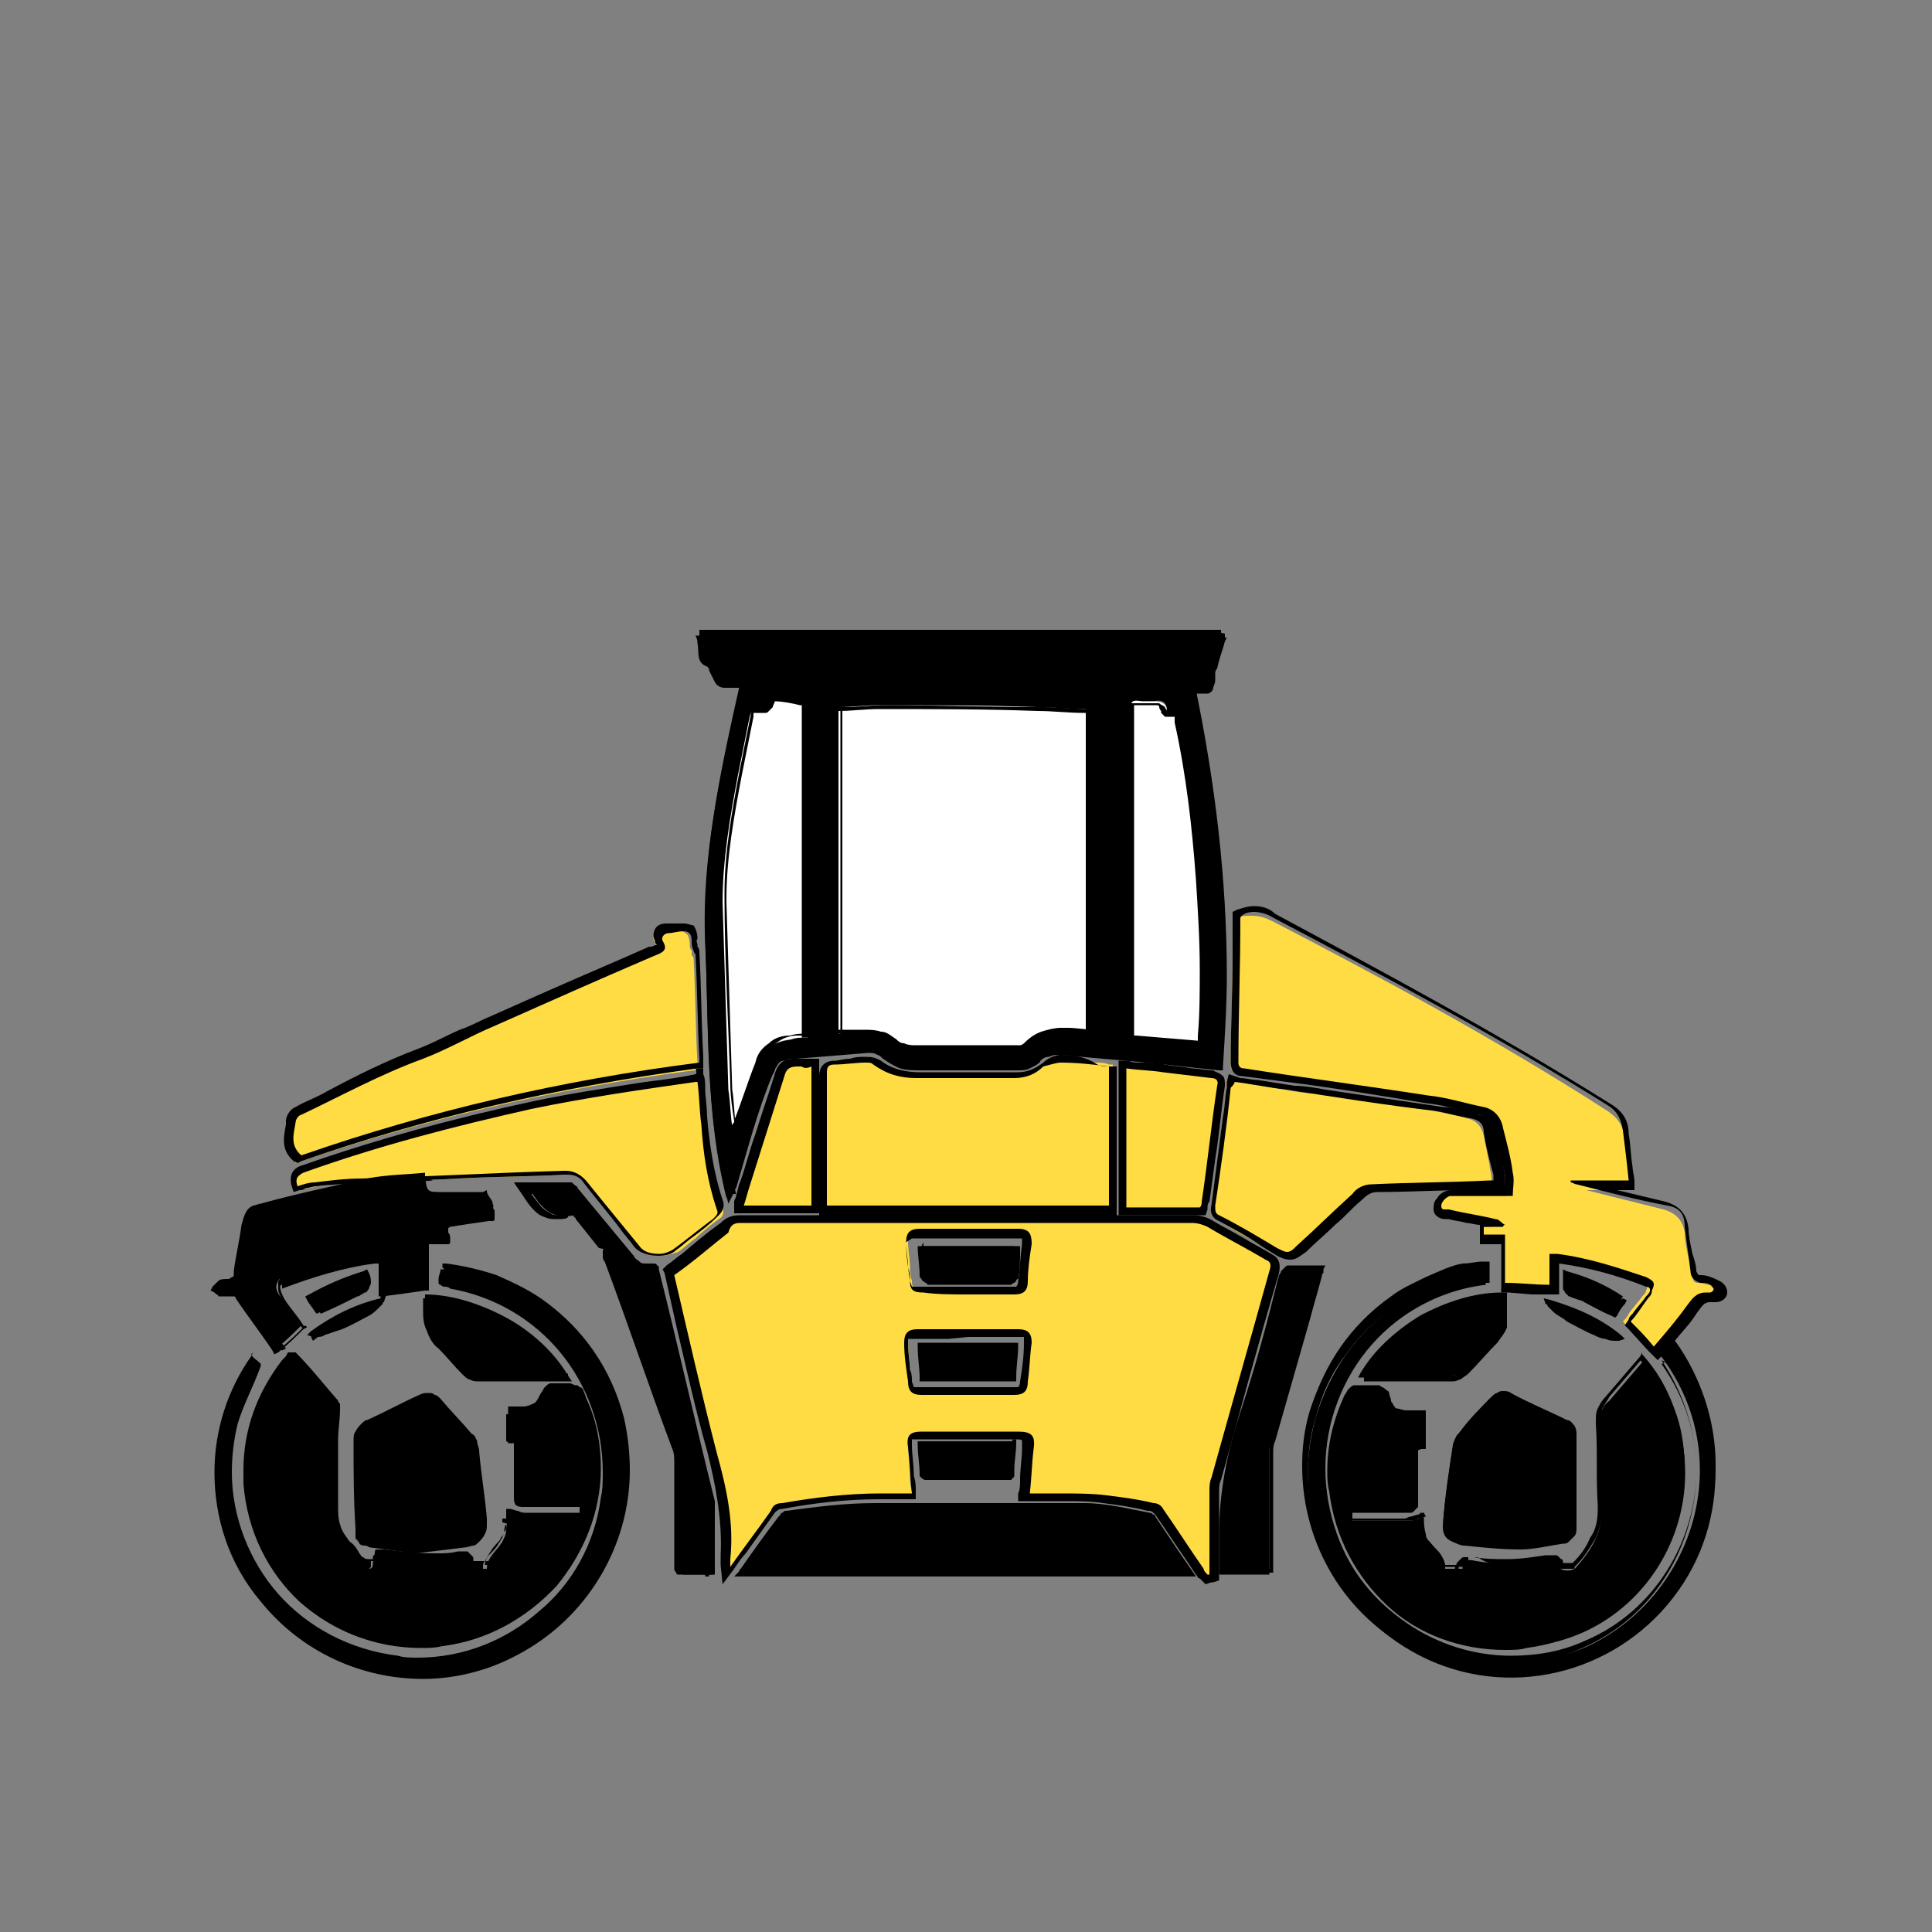
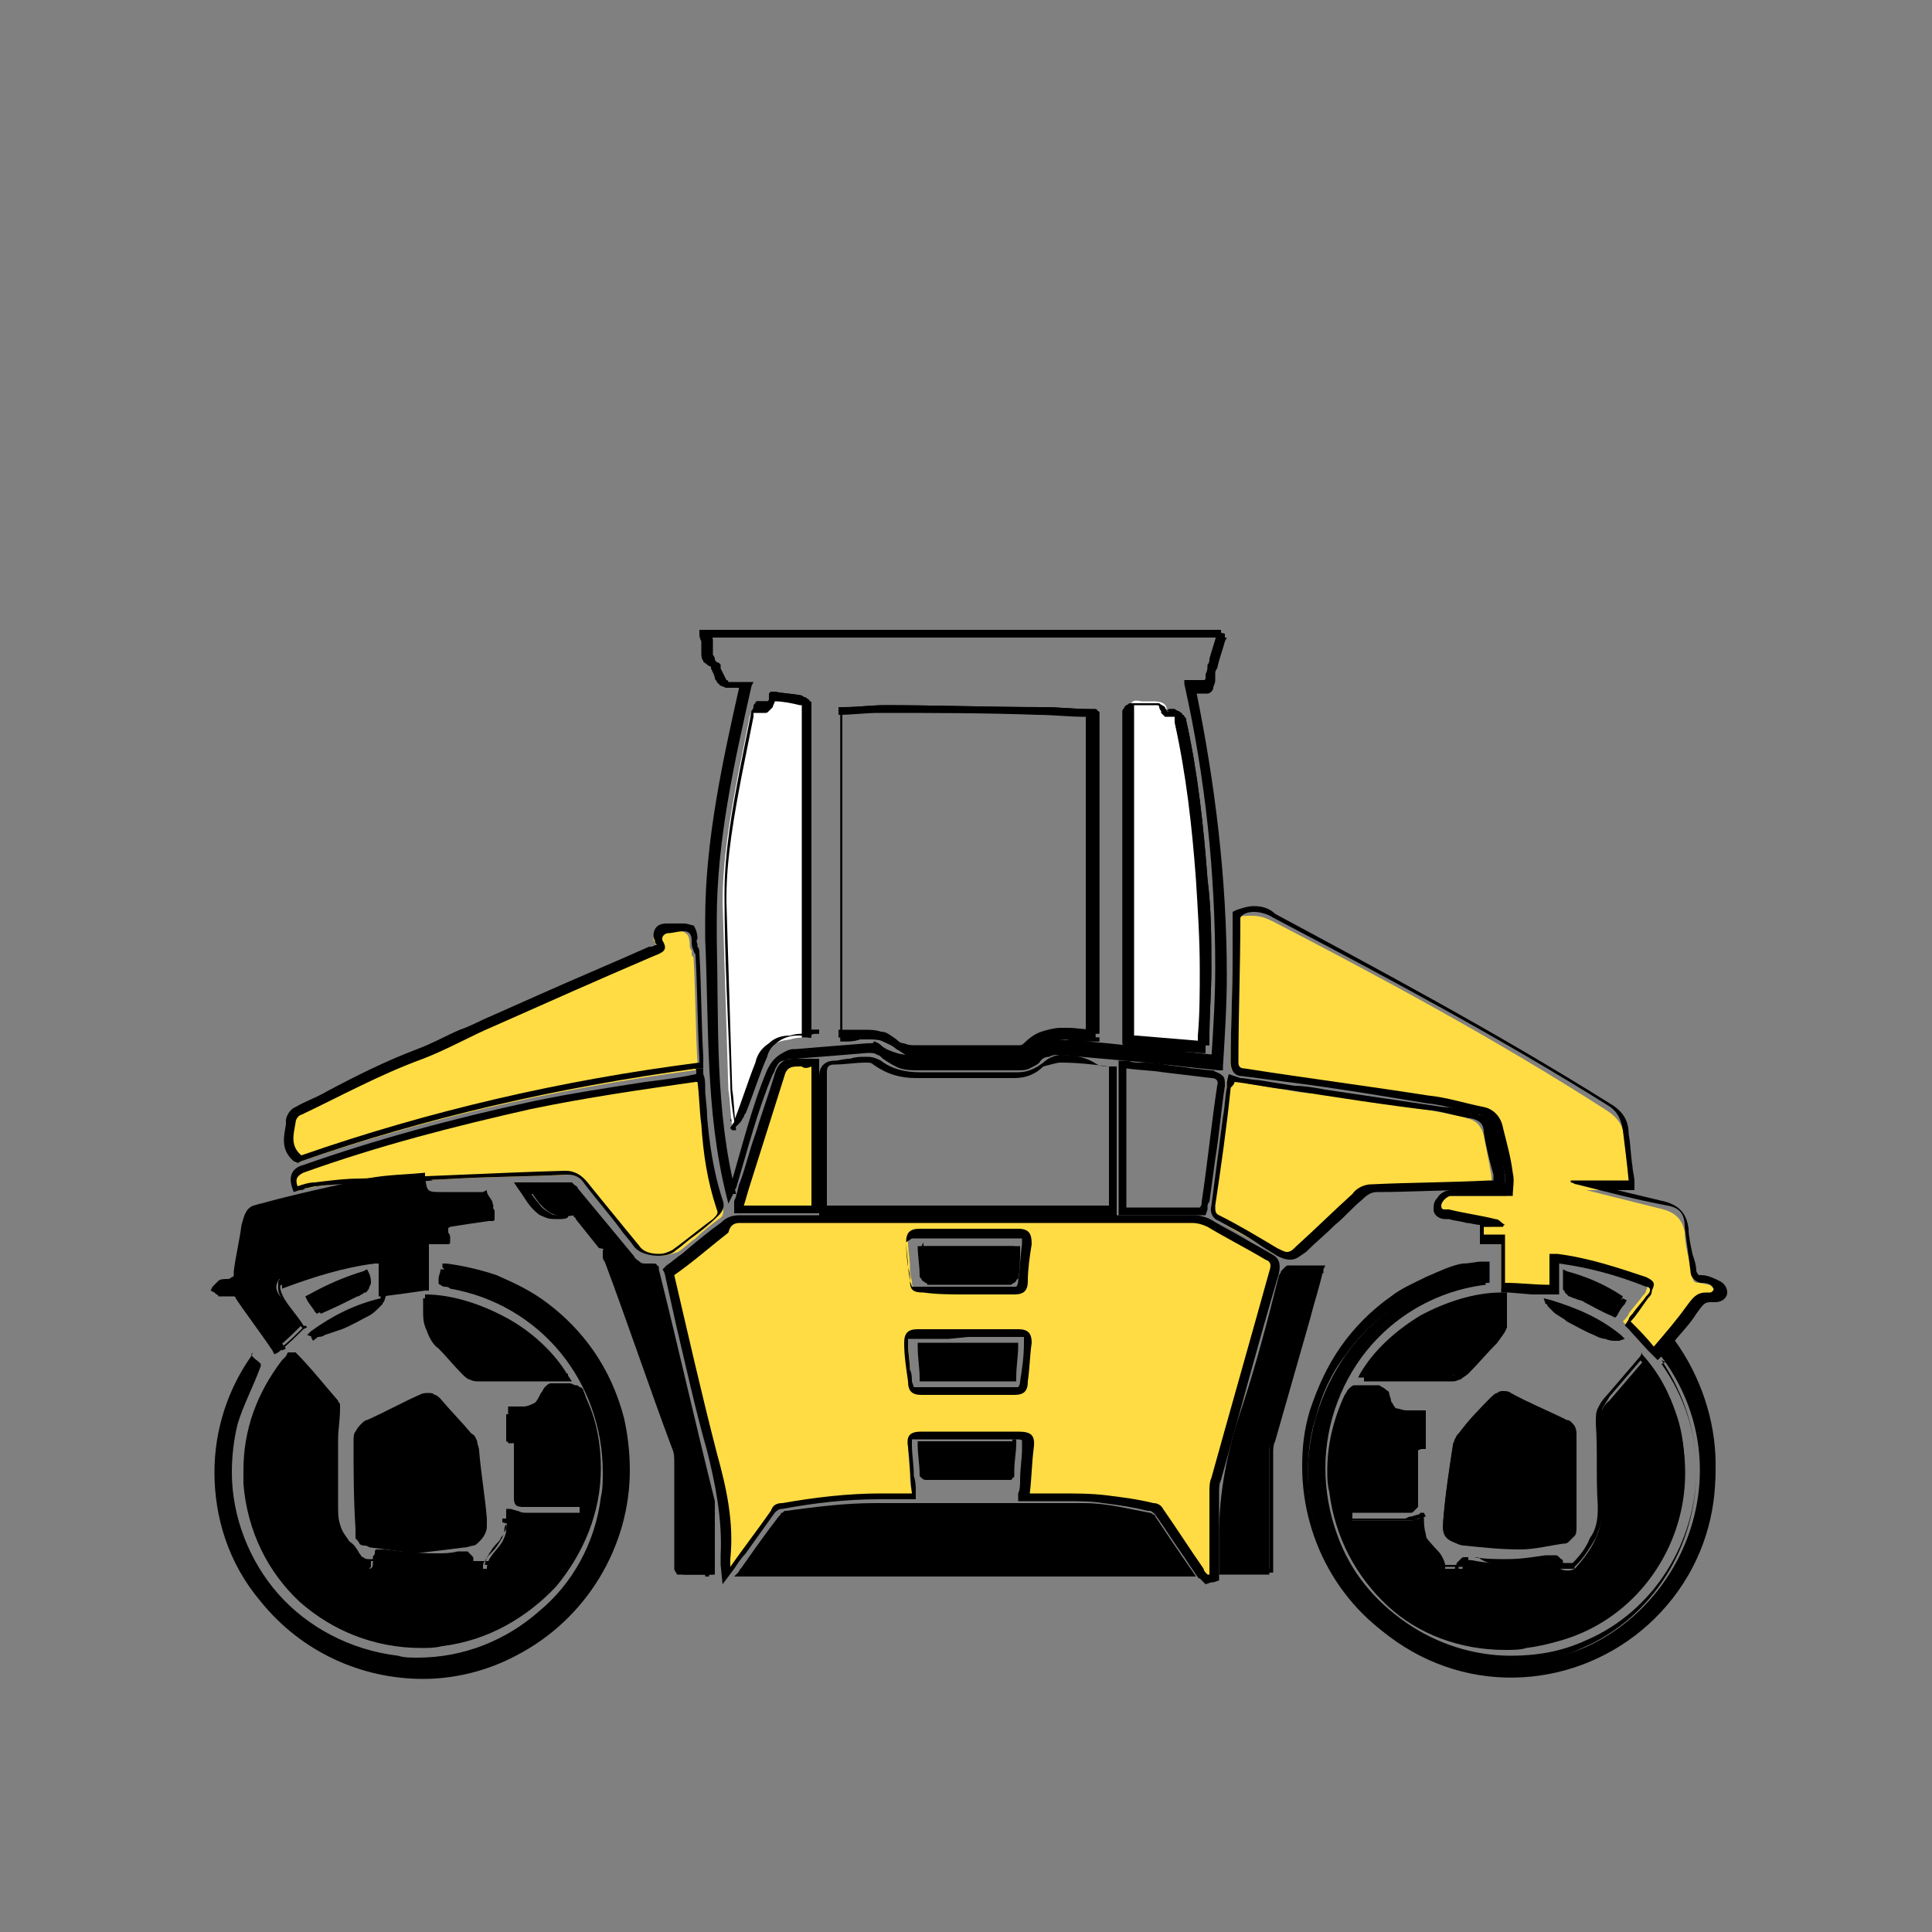
<svg xmlns="http://www.w3.org/2000/svg" version="1.1" id="Layer_1" x="0px" y="0px" viewBox="0 0 100 100" style="enable-background:new 0 0 100 100;" xml:space="preserve">
  <rect x="0" y="0" width="100" height="100" fill="#808080" stroke="none" />
  <style type="text/css">
	.st0{fill:#FFDC43;}
	.st1{fill:#FFFFFF;}
</style>
  <g>
-     <path d="M63.2,32.8c-0.1,0.5-0.3,1-0.4,1.4c0,0.1,0,0.2-0.1,0.3c-0.1,0.3,0,0.7-0.2,0.8c-0.2,0.2-0.5,0.1-0.9,0.2   c1.4,6.4,1.9,12.9,1.5,19.5c-1-0.1-1.9-0.2-2.8-0.3c-1.8-0.2-3.5-0.4-5.3-0.5c-0.5,0-1,0.1-1.3,0.5c-0.3,0.3-0.6,0.4-1,0.4   c-1.7,0-3.4,0-5.1,0c-0.7,0-1.3-0.2-1.9-0.6c-0.2-0.2-0.6-0.3-0.9-0.2c-1.2,0.1-2.5,0.2-3.7,0.3c-0.7,0-1.1,0.3-1.4,1   c-0.8,1.9-1.3,3.9-1.9,6c0,0.1-0.1,0.2-0.2,0.4c-1.1-4.4-0.9-8.8-1.1-13.2c-0.2-4.5,0.8-8.8,1.8-13.2c-0.3,0-0.5,0-0.8,0   c-0.2,0-0.4-0.1-0.5-0.3c-0.1-0.2-0.2-0.4-0.3-0.6c0-0.1,0-0.1-0.1-0.2c-0.6-0.2-0.4-0.8-0.5-1.2c0-0.1,0-0.2-0.1-0.4   C45.3,32.8,54.3,32.8,63.2,32.8z M56.7,53.5c0-0.2,0-0.4,0-0.5c0-4.6,0-9.3,0-13.9c0-0.7,0-1.4,0-2c0-0.2-0.1-0.3-0.3-0.3   c-0.8,0-1.6-0.1-2.4-0.1c-2.7,0-5.5-0.1-8.2-0.1c-0.7,0-1.4,0.1-2.1,0.1c0,5.6,0,11.2,0,16.9c0.3,0,0.5,0,0.8,0   c0.8-0.1,1.5,0,2.1,0.5c0.2,0.2,0.6,0.3,1,0.3c1.8,0,3.5,0,5.3,0c0.2,0,0.4-0.1,0.5-0.2c0.6-0.6,1.3-0.7,2.1-0.7   C55.7,53.4,56.2,53.5,56.7,53.5z M41.8,53.7c0-0.2,0-0.4,0-0.5c0-5.1,0-10.2,0-15.3c0-0.4,0-0.8,0-1.2c0-0.2,0-0.4-0.3-0.4   c-0.5-0.1-0.9-0.1-1.4-0.2c-0.1,0-0.2,0.1-0.2,0.2c0,0.3-0.2,0.4-0.5,0.4c-0.3,0-0.4,0.1-0.5,0.4c-0.2,1-0.4,2-0.6,3   c-0.4,2.2-0.8,4.4-0.8,6.6c0,3.2,0.2,6.5,0.3,9.7c0,0.6,0.1,1.3,0.2,1.9c0.1-0.1,0.2-0.3,0.2-0.4c0.4-1,0.7-2,1.1-2.9   c0.3-0.8,0.9-1.1,1.7-1.2C41.2,53.7,41.5,53.7,41.8,53.7z M62.4,54.1c0-0.2,0-0.4,0-0.5c0.1-2.7,0.1-5.4-0.1-8.1   c-0.2-2.7-0.5-5.5-1.1-8.1c-0.1-0.3-0.2-0.5-0.5-0.4c-0.1,0-0.3-0.1-0.3-0.2c0-0.5-0.3-0.6-0.7-0.5c-0.2,0-0.4,0-0.6,0   c-0.5,0-0.6,0.1-0.6,0.5c0,2.6,0,5.2,0,7.9c0,2.9,0,5.8,0,8.7c0,0.2,0,0.4,0.3,0.4C60,53.9,61.2,54,62.4,54.1z" />
    <path d="M63.2,32.8L63,32.7c-0.1,0.5-0.3,1-0.4,1.4c0,0.1,0,0.2-0.1,0.3c0,0.2,0,0.3-0.1,0.5c0,0.1,0,0.1,0,0.2c0,0,0,0.1-0.1,0.1   c0,0,0,0-0.1,0c-0.1,0-0.2,0-0.3,0c-0.1,0-0.3,0-0.4,0l-0.2,0l0,0.2c1.1,4.9,1.6,9.8,1.6,14.7c0,1.6-0.1,3.1-0.2,4.7l0.2,0l0-0.2   c-1-0.1-1.9-0.2-2.8-0.3c-1.8-0.2-3.5-0.4-5.3-0.5c-0.1,0-0.1,0-0.2,0c-0.2,0-0.5,0-0.7,0.1c-0.2,0.1-0.4,0.2-0.6,0.4   c-0.1,0.1-0.2,0.2-0.4,0.2c-0.1,0.1-0.3,0.1-0.5,0.1l0,0l0,0.2l0-0.2c-0.9,0-1.7,0-2.6,0c-0.8,0-1.7,0-2.5,0h0   c-0.3,0-0.6,0-0.9-0.1c-0.3-0.1-0.6-0.2-0.8-0.4c-0.1-0.1-0.3-0.2-0.4-0.2C45.3,54,45.1,54,45,54c0,0-0.1,0-0.1,0l0,0   c-1.3,0.1-2.5,0.2-3.7,0.3c-0.2,0-0.3,0-0.5,0.1c-0.2,0.1-0.4,0.2-0.6,0.4c-0.2,0.2-0.3,0.4-0.4,0.6c-0.8,1.9-1.3,4-1.9,6   c0,0.1-0.1,0.2-0.1,0.3l0.2,0.1l0.2,0c-1.1-4.3-0.9-8.8-1-13.2c0-0.3,0-0.7,0-1c0-4.1,0.9-8.1,1.8-12.1l0.1-0.2h-0.2   c-0.2,0-0.3,0-0.5,0c-0.1,0-0.2,0-0.3,0c0,0,0,0-0.1,0c0,0-0.1,0-0.1,0c0,0-0.1,0-0.1,0c0,0,0-0.1-0.1-0.1   c-0.1-0.2-0.2-0.4-0.3-0.6c0,0,0,0,0,0c0,0,0-0.1,0-0.1c0,0,0,0,0-0.1c0,0-0.1-0.1-0.1-0.1c-0.1,0-0.2-0.1-0.2-0.2   c0,0,0-0.1-0.1-0.2c0-0.1,0-0.2,0-0.3c0-0.1,0-0.3,0-0.4c0-0.1,0-0.2-0.1-0.4l-0.2,0v0.2c8.9,0,17.9,0,26.8,0V32.8L63,32.7   L63.2,32.8v-0.2c-8.9,0-17.9,0-26.8,0h-0.2l0,0.2c0,0.1,0,0.2,0.1,0.4c0,0.1,0,0.2,0,0.3c0,0.1,0,0.2,0,0.3c0,0.1,0,0.3,0.1,0.4   c0,0.1,0.1,0.1,0.2,0.2c0.1,0.1,0.2,0.1,0.2,0.1l0.1-0.1l-0.1,0.1c0,0,0,0,0,0l0.1-0.1l-0.1,0.1l0.1-0.1l-0.1,0.1c0,0,0,0,0,0   l0.1-0.1l-0.1,0.1l0,0l0,0l0,0l0,0l0,0l0,0c0,0,0,0,0,0c0,0,0,0,0,0.1c0.1,0.2,0.2,0.4,0.2,0.5c0,0.1,0.1,0.1,0.1,0.2   c0.1,0.1,0.1,0.1,0.2,0.2c0.1,0,0.2,0.1,0.3,0.1c0,0,0.1,0,0.1,0c0.1,0,0.2,0,0.3,0c0.1,0,0.3,0,0.5,0v-0.2l-0.2,0   c-0.9,4-1.8,8.1-1.8,12.2c0,0.3,0,0.7,0,1c0.2,4.4,0,8.9,1.1,13.3l0.1,0.4l0.2-0.4c0.1-0.2,0.1-0.3,0.2-0.4c0.6-2,1.1-4,1.9-5.9   c0.1-0.1,0.1-0.3,0.2-0.4c0.1-0.2,0.2-0.3,0.4-0.3c0.2-0.1,0.3-0.1,0.6-0.1c1.3-0.1,2.5-0.2,3.7-0.3l0,0c0,0,0,0,0.1,0   c0.1,0,0.3,0,0.4,0.1c0.1,0,0.2,0.1,0.3,0.2c0.3,0.2,0.6,0.4,0.9,0.5c0.3,0.1,0.7,0.1,1,0.1h0c0.8,0,1.7,0,2.5,0c0.9,0,1.7,0,2.6,0   h0l0,0l0,0v0h0l0,0v0h0c0.2,0,0.4,0,0.6-0.1c0.2-0.1,0.4-0.2,0.5-0.3c0.1-0.2,0.3-0.3,0.5-0.3c0.2-0.1,0.3-0.1,0.5-0.1   c0.1,0,0.1,0,0.2,0c1.8,0.2,3.5,0.3,5.3,0.5c0.9,0.1,1.8,0.2,2.8,0.3l0.2,0l0-0.2c0.1-1.6,0.2-3.2,0.2-4.7c0-5-0.6-9.9-1.6-14.8   l-0.2,0l0,0.2c0.2,0,0.3,0,0.5,0c0.1,0,0.2,0,0.3,0c0.1,0,0.2-0.1,0.2-0.1c0.1-0.1,0.1-0.2,0.1-0.2c0-0.1,0.1-0.2,0.1-0.4   c0-0.1,0-0.2,0-0.3c0-0.1,0-0.2,0.1-0.3c0.1-0.5,0.3-1,0.4-1.4l0.1-0.2h-0.3V32.8z M56.7,53.5h0.2c0-0.2,0-0.4,0-0.5   c0-2.3,0-4.6,0-6.9c0-2.3,0-4.6,0-6.9c0-0.4,0-0.8,0-1.2c0-0.3,0-0.6,0-0.9c0,0,0,0,0,0c0-0.1,0-0.1,0-0.2c0,0,0-0.1-0.1-0.1   c0-0.1-0.1-0.1-0.2-0.1c-0.1,0-0.1,0-0.2,0c-0.8,0-1.6-0.1-2.4-0.1c-2.7,0-5.5-0.1-8.2-0.1c0,0,0,0,0,0c-0.7,0-1.4,0.1-2.1,0.1   l-0.2,0v0.2c0,5.6,0,11.2,0,16.9v0.2l0.2,0c0.3,0,0.5,0,0.8-0.1c0.2,0,0.3,0,0.5,0c0.3,0,0.5,0,0.7,0.1c0.2,0.1,0.5,0.2,0.7,0.4   c0.2,0.1,0.3,0.2,0.5,0.3c0.2,0.1,0.4,0.1,0.6,0.1c0.8,0,1.7,0,2.5,0c0.9,0,1.8,0,2.8,0c0.1,0,0.2,0,0.3-0.1c0.1,0,0.2-0.1,0.3-0.2   c0.2-0.2,0.5-0.4,0.7-0.5c0.3-0.1,0.5-0.1,0.8-0.1c0.1,0,0.2,0,0.3,0c0.5,0.1,0.9,0.1,1.5,0.1l0.2,0v-0.2H56.7l0-0.2   c-0.5,0-1-0.1-1.4-0.1c-0.1,0-0.3,0-0.4,0c-0.3,0-0.7,0.1-1,0.2c-0.3,0.1-0.6,0.3-0.9,0.6c0,0-0.1,0.1-0.2,0.1c-0.1,0-0.1,0-0.2,0   c-0.9,0-1.8,0-2.8,0c-0.8,0-1.7,0-2.5,0c-0.1,0-0.3,0-0.5-0.1c-0.2,0-0.3-0.1-0.4-0.2c-0.3-0.2-0.5-0.4-0.8-0.4   c-0.3-0.1-0.6-0.1-0.9-0.1c-0.2,0-0.4,0-0.6,0c-0.2,0-0.5,0-0.7,0l0,0.2h0.2c0-5.6,0-11.2,0-16.9h-0.2l0,0.2c0.7,0,1.4-0.1,2.1-0.1   c0,0,0,0,0,0c2.7,0,5.5,0,8.2,0.1c0.8,0,1.6,0.1,2.4,0.1c0.1,0,0.1,0,0.1,0c0,0,0,0,0,0l0,0l0,0l0,0l0,0l0,0l0,0c0,0,0,0,0,0   c0,0,0,0,0,0.1l0,0c0,0.3,0,0.6,0,0.9c0,0.4,0,0.8,0,1.2c0,2.3,0,4.6,0,6.9c0,2.3,0,4.6,0,6.9c0,0.2,0,0.3,0,0.5H56.7l0-0.2   L56.7,53.5z M41.8,53.7H42c0-0.2,0-0.4,0-0.5c0-5.1,0-10.2,0-15.3c0-0.2,0-0.5,0-0.7c0-0.2,0-0.3,0-0.5c0,0,0,0,0-0.1   c0-0.1,0-0.1,0-0.2c0,0,0-0.1-0.1-0.1c0-0.1-0.1-0.1-0.2-0.2c-0.1,0-0.2-0.1-0.2-0.1c-0.5-0.1-0.9-0.1-1.4-0.2l0,0c0,0,0,0,0,0   c0,0-0.1,0-0.1,0c0,0-0.1,0-0.1,0c0,0-0.1,0.1-0.1,0.1c0,0,0,0,0,0.1c0,0,0,0.1,0,0.1c0,0.1,0,0.1,0,0.1c0,0,0,0.1-0.1,0.1   c0,0-0.1,0-0.1,0c0,0-0.1,0-0.1,0l0,0c0,0-0.1,0-0.1,0c-0.1,0-0.2,0-0.2,0c-0.1,0-0.1,0.1-0.1,0.1c-0.1,0.1-0.1,0.1-0.1,0.2   c0,0.1-0.1,0.2-0.1,0.2c-0.2,1-0.4,2-0.6,3c-0.4,2.1-0.8,4.3-0.8,6.4c0,0.1,0,0.2,0,0.2c0,3.2,0.2,6.5,0.3,9.7   c0,0.6,0.1,1.3,0.2,1.9l0,0.4l0.3-0.3c0.1-0.1,0.1-0.2,0.2-0.3c0-0.1,0.1-0.2,0.1-0.2c0.4-1,0.7-2,1.1-2.9c0.1-0.4,0.3-0.6,0.6-0.8   c0.3-0.2,0.6-0.3,1-0.3c0.3,0,0.5,0,0.9-0.1l0.2,0v-0.2H41.8l0-0.2c-0.3,0-0.6,0-0.9,0.1c-0.4,0-0.8,0.1-1.1,0.4   c-0.3,0.2-0.6,0.5-0.7,1c-0.4,1-0.7,2-1.1,3c0,0.1,0,0.1-0.1,0.2c0,0.1-0.1,0.1-0.1,0.2l0.1,0.1l0.2,0C38,57.7,38,57,37.9,56.4   c-0.1-3.2-0.2-6.5-0.3-9.7c0-0.1,0-0.2,0-0.2c0-2.1,0.4-4.3,0.8-6.4c0.2-1,0.4-2,0.6-3c0-0.1,0-0.1,0-0.1c0,0,0,0,0-0.1   c0,0,0,0,0.1,0c0,0,0.1,0,0.1,0c0,0,0,0,0.1,0l0,0c0,0,0.1,0,0.1,0c0.1,0,0.1,0,0.2,0c0.1,0,0.1,0,0.2-0.1c0.1-0.1,0.1-0.1,0.2-0.2   c0-0.1,0.1-0.2,0.1-0.3l-0.1,0l0.1,0c0,0,0,0,0,0l-0.1,0l0.1,0l0,0l0,0l0,0l0,0l0,0l0,0l0,0l0,0l0,0l0,0c0,0,0,0,0,0c0,0,0,0,0,0   l0,0l0,0l0,0l0,0l0,0l0-0.1l0,0.1c0,0,0,0,0,0l0-0.1l0,0.1v-0.1l0,0.1l0,0v-0.1l0,0.1l0,0l0,0c0.4,0,0.9,0.1,1.3,0.2   c0,0,0.1,0,0.1,0c0,0,0,0,0,0c0,0,0,0,0,0.1c0,0,0,0.1,0,0.1c0,0,0,0,0,0c0,0.2,0,0.3,0,0.5c0,0.2,0,0.5,0,0.7c0,5.1,0,10.2,0,15.3   c0,0.2,0,0.3,0,0.5H41.8l0-0.2L41.8,53.7z M62.4,54.1l0.2,0c0-0.2,0-0.4,0-0.5c0-1.1,0.1-2.3,0.1-3.4c0-1.6,0-3.1-0.2-4.7   c-0.2-2.7-0.5-5.5-1.1-8.2c0-0.1,0-0.1-0.1-0.2c0,0,0-0.1-0.1-0.1c0-0.1-0.1-0.1-0.2-0.2c-0.1,0-0.2-0.1-0.2-0.1   c-0.1,0-0.1,0-0.2,0l0,0l0,0.1l0-0.1c0,0,0,0,0,0l0,0.1l0-0.1v0.1l0-0.1l0,0v0.1l0-0.1l0,0l0,0l0,0l0,0l0,0c0,0,0,0,0,0   c0,0-0.1,0-0.1,0l0,0l0,0l0,0l0,0l0,0l0,0l0,0l-0.1,0.1l0.1,0c0,0,0,0,0,0l-0.1,0.1l0.1,0l-0.1,0.1l0.1,0c0,0,0,0,0,0l-0.1,0.1   l0.1,0c0-0.1,0-0.2-0.1-0.3c0-0.1-0.1-0.1-0.1-0.2c-0.1-0.1-0.2-0.1-0.3-0.2c-0.1,0-0.2,0-0.3,0c0,0-0.1,0-0.1,0l0,0c0,0,0,0-0.1,0   c-0.1,0-0.3,0-0.5,0c-0.1,0-0.1,0-0.2,0c-0.1,0-0.2,0-0.3,0c-0.1,0-0.1,0.1-0.2,0.1c0,0-0.1,0.1-0.1,0.1c0,0.1-0.1,0.1-0.1,0.2   c0,0.1,0,0.2,0,0.3c0,1.3,0,2.6,0,4c0,1.3,0,2.6,0,3.9c0,1.2,0,2.3,0,3.5c0,1.7,0,3.5,0,5.2c0,0,0,0,0,0c0,0.1,0,0.1,0,0.2   c0,0,0,0.1,0,0.1c0,0,0,0.1,0.1,0.1c0,0.1,0.1,0.1,0.2,0.1c0.1,0,0.1,0,0.2,0c1.2,0.1,2.3,0.2,3.6,0.3l0.2,0l0-0.2L62.4,54.1l0-0.2   c-1.2-0.1-2.4-0.2-3.6-0.3c-0.1,0-0.1,0-0.1,0c0,0,0,0,0,0l0,0c0,0,0,0,0-0.1c0,0,0-0.1,0-0.1c0,0,0,0,0,0c0-1.7,0-3.5,0-5.2   c0-1.2,0-2.3,0-3.5c0-1.3,0-2.6,0-3.9c0-1.3,0-2.6,0-4c0-0.1,0-0.2,0-0.2c0,0,0-0.1,0-0.1c0,0,0,0,0,0c0,0,0,0,0,0c0,0,0.1,0,0.1,0   c0,0,0.1,0,0.1,0c0.2,0,0.3,0,0.5,0c0,0,0.1,0,0.1,0l0,0c0,0,0,0,0.1,0c0.1,0,0.1,0,0.2,0c0,0,0.1,0,0.1,0c0,0,0.1,0,0.1,0.1   c0,0,0,0.1,0.1,0.2c0,0.1,0,0.1,0,0.1c0,0,0.1,0.1,0.1,0.1c0,0,0.1,0.1,0.1,0.1c0,0,0.1,0,0.1,0c0,0,0.1,0,0.1,0c0,0,0,0,0.1,0l0,0   c0.1,0,0.1,0,0.1,0c0,0,0,0,0.1,0c0,0,0,0,0,0c0,0,0,0,0,0.1c0,0,0,0.1,0,0.2c0.6,2.7,0.9,5.4,1.1,8.1c0.1,1.6,0.2,3.1,0.2,4.7   c0,1.1,0,2.3-0.1,3.4c0,0.2,0,0.3,0,0.5L62.4,54.1l0-0.2L62.4,54.1z" />
    <path class="st0" d="M62.4,81.6C62.4,81.5,62.3,81.5,62.4,81.6c-0.1-0.2-0.2-0.2-0.3-0.3c-0.2-0.3-0.4-0.6-0.6-0.9   c-0.5-0.7-1-1.5-1.5-2.2c-0.1-0.1-0.2-0.2-0.4-0.2l-0.1,0c-0.8-0.2-1.5-0.3-2.3-0.4c-0.6-0.1-1.3-0.1-1.9-0.1c-0.2,0-0.3,0-0.5,0   c-0.2,0-0.4,0-0.6,0c-0.2,0-0.3,0-0.5,0c-0.2,0-0.3,0-0.5,0h-0.2l0-0.2c0-0.2,0-0.5,0.1-0.7c0-0.5,0.1-1.1,0.1-1.6   c0-0.3,0-0.5-0.1-0.5c-0.1-0.1-0.2-0.1-0.5-0.1c-0.8,0-1.6,0-2.5,0c-0.8,0-1.7,0-2.5,0c-0.3,0-0.4,0-0.5,0.1   C47,74.4,47,74.5,47,74.8c0,0.5,0.1,1.1,0.1,1.6c0,0.2,0,0.5,0.1,0.8l0,0.2H47c0,0-0.1,0-0.1,0c0,0-0.1,0-0.1,0c-0.1,0-0.1,0-0.2,0   c-0.4,0-0.7,0-1.1,0c-1.7,0-3.4,0.2-5,0.5c-0.2,0-0.4,0.1-0.5,0.3c-0.5,0.7-1,1.4-1.5,2.1c-0.2,0.3-0.4,0.6-0.6,0.8l-0.3,0.4l0-0.5   c0-0.1,0-0.1,0-0.2c0-0.1,0-0.2,0-0.3c0.2-1.9-0.3-3.8-0.7-5.5c-0.6-2.2-1.1-4.4-1.6-6.5c-0.2-0.9-0.4-1.8-0.6-2.7l0-0.1l0.1-0.1   c0.3-0.2,0.5-0.4,0.8-0.6c0.7-0.5,1.3-1,2-1.6c0.3-0.2,0.6-0.3,0.9-0.3c3.6,0,7.2,0,10.8,0c4.1,0,8.4,0,12.6,0   c0.3,0,0.6,0.1,0.9,0.2c0.5,0.3,1.1,0.6,1.6,0.9c0.4,0.3,0.9,0.5,1.4,0.8c0.3,0.2,0.4,0.4,0.3,0.8c-1,3.7-2.1,7.5-3,10.7   c-0.1,0.2-0.1,0.4-0.1,0.6c0,0.9,0,1.8,0,2.6c0,0.4,0,0.8,0,1.3c0,0.1,0,0.2,0,0.3c0,0,0,0.1,0,0.1l0,0.1l-0.3,0.1L62.4,81.6z    M48.5,69c-0.3,0-0.7,0-1,0c-0.2,0-0.4,0-0.4,0.1C47,69.2,47,69.3,47,69.5c0,0.4,0.1,0.9,0.1,1.3c0,0.2,0,0.4,0.1,0.6   c0,0.4,0.1,0.5,0.5,0.5c0.8,0,1.6,0,2.4,0c0.8,0,1.6,0,2.4,0c0.4,0,0.5-0.1,0.5-0.5c0.1-0.6,0.1-1.3,0.2-2c0-0.2,0-0.3-0.1-0.4   C53,69,52.9,69,52.7,69c-0.4,0-0.7,0-1.1,0l-1.5,0L48.5,69z M48.6,63.8c-0.4,0-0.7,0-1.1,0c-0.2,0-0.4,0-0.4,0.1   C47,64,47,64.1,47,64.3c0,0.4,0.1,0.9,0.1,1.3c0,0.2,0,0.4,0.1,0.7c0,0.4,0.1,0.5,0.5,0.5c0.8,0,1.6,0,2.4,0c0.8,0,1.6,0,2.4,0   c0.4,0,0.5-0.1,0.5-0.5c0-0.6,0.1-1.3,0.2-1.9c0-0.2,0-0.4-0.1-0.4c-0.1-0.1-0.2-0.1-0.4-0.1c-0.3,0-0.7,0-1,0c-0.2,0-1.5,0-1.5,0   C49.9,63.8,48.8,63.8,48.6,63.8z" />
    <path d="M38.3,63.3L38.3,63.3c7.8,0,15.6,0,23.4,0c0.3,0,0.6,0.1,0.8,0.2c1,0.6,2,1.1,3,1.7c0.3,0.1,0.3,0.3,0.2,0.6   c-1,3.6-2,7.1-3,10.7c-0.1,0.2-0.1,0.5-0.1,0.7c0,1.3,0,2.6,0,3.9c0,0.1,0,0.3,0,0.4c0,0-0.1,0-0.1,0c-0.1-0.1-0.2-0.2-0.2-0.3   c-0.7-1-1.4-2.1-2.1-3.1c-0.1-0.2-0.3-0.3-0.5-0.3c-0.8-0.2-1.6-0.3-2.4-0.4c-0.8-0.1-1.6-0.1-2.4-0.1c-0.2,0-0.4,0-0.6,0   c-0.3,0-0.7,0-1,0c0.1-0.8,0.1-1.5,0.2-2.3c0.1-0.7-0.1-0.9-0.8-0.9c-0.8,0-1.6,0-2.5,0c-0.8,0-1.7,0-2.5,0c-0.6,0-0.8,0.2-0.7,0.8   c0.1,0.8,0.1,1.5,0.2,2.4c-0.1,0-0.2,0-0.3,0c-0.1,0-0.1,0-0.2,0c-0.4,0-0.7,0-1.1,0c-1.7,0-3.4,0.2-5.1,0.5   c-0.3,0-0.5,0.1-0.6,0.4c-0.7,1-1.4,1.9-2.1,2.9c0-0.2,0-0.3,0-0.4c0.2-1.9-0.2-3.7-0.7-5.5c-0.8-3.1-1.5-6.2-2.2-9.2   c1-0.7,1.9-1.5,2.8-2.2C37.8,63.4,38,63.3,38.3,63.3 M50.1,67c0.8,0,1.6,0,2.4,0c0.5,0,0.7-0.2,0.7-0.7c0-0.6,0.1-1.3,0.2-1.9   c0-0.5-0.1-0.8-0.7-0.8c-0.3,0-0.7,0-1,0c-0.5,0-1,0-1.5,0c0,0,0,0,0,0c-0.5,0-1,0-1.5,0c-0.4,0-0.7,0-1.1,0   c-0.5,0-0.7,0.2-0.7,0.7c0,0.7,0.1,1.3,0.2,2c0,0.5,0.2,0.6,0.7,0.6C48.5,67,49.3,67,50.1,67 M50.1,68.8   C50.1,68.8,50.1,68.8,50.1,68.8c-0.5,0-1,0-1.6,0c-0.3,0-0.7,0-1,0c-0.5,0-0.7,0.2-0.7,0.7c0,0.7,0.1,1.3,0.2,2   c0,0.5,0.2,0.7,0.7,0.7c0.8,0,1.6,0,2.4,0c0.8,0,1.6,0,2.4,0c0.5,0,0.7-0.2,0.7-0.7c0.1-0.7,0.1-1.3,0.2-2c0-0.5-0.2-0.7-0.7-0.7   c-0.4,0-0.7,0-1.1,0C51.1,68.8,50.6,68.8,50.1,68.8 M38.3,62.9L38.3,62.9L38.3,62.9L38.3,62.9c-0.4,0-0.7,0.1-1,0.4   c-0.7,0.5-1.3,1-2,1.6c-0.3,0.2-0.5,0.4-0.8,0.6l-0.2,0.2l0.1,0.2c0.2,0.9,0.4,1.8,0.6,2.7c0.5,2.1,1,4.4,1.6,6.5   c0.4,1.6,0.8,3.5,0.7,5.4c0,0.1,0,0.2,0,0.3c0,0.1,0,0.1,0,0.2l0.1,1l0.6-0.8c0.2-0.3,0.4-0.6,0.6-0.8c0.5-0.7,1-1.4,1.5-2.1   c0.1-0.1,0.2-0.2,0.4-0.2c1.6-0.3,3.3-0.5,5-0.5c0.4,0,0.7,0,1.1,0c0.1,0,0.1,0,0.2,0c0,0,0.1,0,0.1,0c0,0,0.1,0,0.1,0h0.4l0-0.4   c0-0.3,0-0.5-0.1-0.8c0-0.6-0.1-1.1-0.1-1.6c0-0.2,0-0.3,0-0.3c0,0,0.1,0,0.3,0c0.8,0,1.7,0,2.5,0c0.8,0,1.6,0,2.5,0   c0.3,0,0.4,0,0.4,0.1c0,0,0,0.1,0,0.4c0,0.5-0.1,1-0.1,1.6c0,0.2,0,0.5-0.1,0.7l0,0.4h0.4c0.2,0,0.3,0,0.5,0c0.2,0,0.3,0,0.5,0   c0.2,0,0.4,0,0.6,0c0.2,0,0.3,0,0.5,0c0.6,0,1.3,0,1.9,0.1c0.8,0.1,1.5,0.2,2.3,0.4l0.1,0c0.1,0,0.2,0.1,0.3,0.2   c0.5,0.7,1,1.5,1.5,2.2c0.2,0.3,0.4,0.6,0.6,0.9c0.1,0.1,0.1,0.2,0.2,0.2c0,0,0.1,0.1,0.1,0.1l0.2,0.2l0.3-0.1l0.1,0l0.3-0.1l0-0.3   c0,0,0-0.1,0-0.1c0-0.1,0-0.2,0-0.3c0-0.4,0-0.8,0-1.3c0-0.9,0-1.7,0-2.6c0-0.2,0-0.4,0.1-0.6c0.9-3.2,1.9-7,3-10.7   c0.1-0.5,0-0.8-0.4-1c-0.5-0.3-0.9-0.5-1.4-0.8c-0.5-0.3-1.1-0.6-1.6-0.9c-0.3-0.2-0.7-0.3-1-0.3c-4.2,0-8.5,0-12.6,0   C45.6,62.9,41.9,62.9,38.3,62.9z M47.2,64.1c0,0,0.1,0,0.3,0c0.4,0,0.7,0,1.1,0c0.3,0,0.5,0,0.8,0c0.3,0,0.5,0,0.8,0h0h0   c0.2,0,0.5,0,0.7,0c0.2,0,0.5,0,0.7,0c0.3,0,0.7,0,1,0c0.2,0,0.3,0,0.3,0c0,0,0,0.1,0,0.3c-0.1,0.7-0.1,1.3-0.2,1.9   c0,0.2-0.1,0.3-0.1,0.3c0,0,0,0-0.3,0c-0.8,0-1.6,0-2.4,0c-0.8,0-1.6,0-2.4,0c-0.2,0-0.3,0-0.3,0c0,0,0,0-0.1-0.3   c0-0.2,0-0.4-0.1-0.7c0-0.4-0.1-0.9-0.1-1.3C47.2,64.1,47.2,64.1,47.2,64.1L47.2,64.1z M50.1,69.2L50.1,69.2c0.3,0,0.5,0,0.8,0   c0.3,0,0.5,0,0.8,0c0.4,0,0.7,0,1.1,0c0.2,0,0.2,0,0.2,0c0,0,0,0,0,0.3c0,0.7-0.1,1.4-0.2,2c0,0.2-0.1,0.3-0.1,0.3c0,0-0.1,0-0.3,0   c-0.8,0-1.6,0-2.4,0c-0.8,0-1.6,0-2.4,0c-0.2,0-0.3,0-0.3,0c0,0,0,0-0.1-0.3c0-0.2,0-0.4-0.1-0.6c0-0.4-0.1-0.9-0.1-1.3   c0-0.2,0-0.3,0-0.3c0,0,0.1,0,0.3,0c0.3,0,0.7,0,1,0l0.8,0L50.1,69.2z" />
    <path class="st0" d="M84,68.4c0,0,0.3-0.3,0.3-0.4c0.2-0.3,0.5-0.6,0.7-0.9c0.1-0.1,0.2-0.2,0.2-0.3c0.1-0.2,0.1-0.3,0.1-0.3   c0,0-0.1-0.1-0.3-0.1c-1.5-0.5-3-1-4.5-1.2c-0.1,0-0.1,0-0.2,0v1.6l-2.6-0.1v-2.4h-1.1v-0.8h0.7c0,0-0.1,0-0.1,0   c-0.5-0.1-1-0.2-1.5-0.3c-0.3-0.1-0.6-0.1-0.9-0.2l0,0h0c0,0-0.1,0-0.1,0c0,0-0.1,0-0.1,0c-0.2,0-0.3-0.1-0.4-0.4   c0-0.1,0-0.3,0.2-0.4c0.1-0.1,0.3-0.3,0.6-0.3c0.4,0,0.8,0,1.3,0l1.7,0c0-0.1,0-0.1,0-0.2c0-0.3,0-0.5,0-0.8   c-0.1-0.4-0.2-0.9-0.3-1.3c-0.1-0.3-0.1-0.7-0.2-1c-0.1-0.5-0.4-0.8-0.9-1c-0.9-0.2-1.9-0.5-2.9-0.6c-2.4-0.4-4.8-0.7-7.2-1.1   c-0.8-0.1-1.5-0.2-2.3-0.3c-0.2,0-0.5-0.1-0.5-0.5c0-1.8,0.1-3.7,0.1-5.5c0-0.6,0-1.3,0-1.9c0,0,0-0.1,0-0.1c0,0,0,0,0,0l0-0.1   l0.1,0c0.3-0.1,0.6-0.1,0.9-0.1c0.4,0,0.7,0.1,1.1,0.3c5.2,2.7,11.4,6,17.3,9.8c0.6,0.4,0.8,0.8,0.9,1.4c0,0.6,0.1,1.1,0.2,1.7   c0,0.3,0.1,0.5,0.1,0.8l0,0.2h-2.3l0.4,0.1c1.2,0.3,2.4,0.6,3.6,0.9c0.7,0.2,1,0.6,1.1,1.2c0,0.4,0.1,0.9,0.2,1.3   c0.1,0.3,0.1,0.6,0.2,0.9c0,0.3,0.1,0.4,0.3,0.4c0.2,0,0.4,0.1,0.6,0.1c0.1,0.1,0.3,0.3,0.3,0.4c0,0.2-0.2,0.4-0.4,0.4c0,0,0,0,0,0   c-0.1,0-0.1,0-0.2,0c-0.4,0-0.6,0.2-0.9,0.7c-0.3,0.5-0.8,1-1.2,1.5c-0.2,0.2-0.4,0.4-0.5,0.6L85.5,70L84,68.4z" />
    <path d="M64.9,47.2c0.3,0,0.7,0.1,1,0.3c5.9,3.1,11.7,6.2,17.3,9.7c0.5,0.3,0.7,0.7,0.8,1.3c0.1,0.8,0.2,1.6,0.3,2.6c-1,0-2,0-3,0   c0,0,0,0.1,0,0.1c0.1,0,0.2,0.1,0.3,0.1c1.6,0.4,3.1,0.8,4.7,1.1c0.6,0.1,0.9,0.4,0.9,1.1c0.1,0.8,0.2,1.5,0.3,2.3   c0,0.3,0.2,0.5,0.5,0.6c0.2,0,0.4,0,0.5,0.1c0.1,0,0.2,0.2,0.2,0.2c0,0.1-0.1,0.2-0.2,0.2l0,0c-0.1,0-0.2,0-0.2,0   c-0.5,0-0.7,0.3-1,0.7c-0.5,0.7-1.1,1.4-1.7,2.1c-0.4-0.5-0.8-0.9-1.2-1.3c0.3-0.3,0.6-0.8,0.9-1.2c0.1-0.1,0.2-0.2,0.2-0.4   c0.2-0.4,0.1-0.5-0.3-0.7c-1.5-0.5-3-1-4.6-1.2c-0.1,0-0.3,0-0.4,0c0,0.5,0,1,0,1.6c-0.8,0-1.5-0.1-2.3-0.1c0-0.8,0-1.6,0-2.5   c-0.4,0-0.7,0-1.1,0c0-0.2,0-0.3,0-0.4c0.3,0,0.6,0,1,0c0,0,0-0.1,0.1-0.1c-0.2-0.1-0.3-0.3-0.5-0.3c-0.8-0.2-1.6-0.3-2.4-0.5   c0,0,0,0,0,0c-0.1,0-0.2,0-0.2,0c-0.1,0-0.2,0-0.2-0.2c0-0.2,0.3-0.5,0.5-0.5c0.4,0,0.8,0,1.3,0c0.5,0,1,0,1.5,0c0.1,0,0.3,0,0.4,0   c0-0.4,0.1-0.8,0-1.2c-0.1-0.8-0.3-1.5-0.5-2.3c-0.1-0.6-0.5-1-1-1.1c-1-0.2-1.9-0.5-2.9-0.6c-3.2-0.5-6.3-0.9-9.5-1.4   c-0.2,0-0.3-0.1-0.3-0.3c0-2.5,0.1-4.9,0.1-7.4c0,0,0-0.1,0-0.1C64.3,47.3,64.6,47.2,64.9,47.2 M64.9,46.9c-0.3,0-0.6,0.1-0.9,0.2   l-0.2,0.1l0,0.2c0,0,0,0,0,0c0,0,0,0.1,0,0.2c0,0.6,0,1.3,0,1.9c0,1.8-0.1,3.6-0.1,5.5c0,0.4,0.2,0.7,0.6,0.7   c0.8,0.1,1.5,0.2,2.3,0.3c2.4,0.3,4.8,0.7,7.2,1.1c1,0.1,1.9,0.4,2.8,0.6c0.4,0.1,0.7,0.4,0.8,0.8c0.1,0.3,0.1,0.7,0.2,1   c0.1,0.4,0.2,0.9,0.3,1.3c0,0.2,0,0.5,0,0.8c0,0,0,0,0,0h-0.1l-0.7,0l-0.7,0c-0.4,0-0.8,0-1.3,0c-0.3,0-0.6,0.2-0.7,0.4   c-0.2,0.2-0.2,0.4-0.2,0.6c0,0.3,0.3,0.5,0.6,0.5c0.1,0,0.1,0,0.2,0c0,0,0,0,0,0c0.3,0.1,0.6,0.1,0.9,0.2c0.2,0,0.5,0.1,0.7,0.1   v0.2v0.4v0.4h0.4h0.7v2.1v0.4l0.4,0l1.2,0.1l1,0l0.4,0v-0.4v-1.2l0,0c1.5,0.2,3,0.6,4.5,1.2c0.1,0,0.1,0,0.2,0.1c0,0,0,0.1,0,0.1   c0,0.1-0.1,0.2-0.2,0.3c-0.2,0.3-0.5,0.6-0.7,0.9c-0.1,0.1-0.2,0.2-0.2,0.3l-0.2,0.3l0.2,0.2l1,1.1l0.2,0.2l0.3,0.3l0.3-0.3   c0.2-0.2,0.4-0.4,0.5-0.6c0.4-0.5,0.9-1,1.2-1.5c0.3-0.4,0.4-0.6,0.7-0.6c0.1,0,0.1,0,0.2,0c0,0,0.1,0,0.1,0c0.3,0,0.6-0.2,0.6-0.5   c0-0.3-0.2-0.5-0.4-0.6C88.4,66,88.2,66,88,66c-0.1,0-0.1,0-0.2-0.2c0-0.3-0.1-0.6-0.2-0.9c-0.1-0.5-0.2-0.9-0.2-1.3   c-0.1-0.8-0.5-1.2-1.2-1.4c-0.8-0.2-1.7-0.4-2.5-0.6h0.5h0.4l0-0.4c0-0.3-0.1-0.6-0.1-0.8c-0.1-0.6-0.1-1.2-0.2-1.7   c0-0.7-0.3-1.2-1-1.6c-5.9-3.7-12.1-7-17.3-9.8C65.7,47,65.3,46.9,64.9,46.9z" />
    <path d="M14.9,70.3c0.7,0.9,1.5,1.7,2.2,2.5c0.1,0.1,0.1,0.2,0.1,0.3c0,0.5-0.1,1.1-0.1,1.6c0,1.2,0,2.3,0,3.5c0,0.7,0.1,1.4,0.6,2   c0.2,0.2,0.3,0.4,0.5,0.6c0.2,0.3,0.4,0.4,0.8,0.4c0.2,0,0.3,0,0.3-0.3c0-0.3,0.3-0.2,0.5-0.2c0.9,0.1,1.8,0.1,2.6,0.2   c0.4,0,0.8-0.1,1.2-0.1c0.4-0.1,0.6,0,0.6,0.4c0.3,0,0.6,0,1,0c0-0.6,0.5-0.9,0.8-1.4c0.1-0.2,0.2-0.4,0.2-0.6   c0-0.3,0.1-0.5,0.1-0.7c0.3,0.1,0.6,0.2,0.8,0.2c1,0,2,0,3,0c0-0.2,0-0.5,0-0.7c-0.2,0-0.3,0-0.5,0c-0.8,0-1.6,0-2.5,0   c-0.4,0-0.5-0.1-0.5-0.5c0-0.8,0-1.6,0-2.4c0-0.1,0-0.3,0-0.4c-0.1,0-0.2,0-0.4-0.1c0-0.4,0-0.9,0-1.4c0.2,0,0.4,0,0.7,0   c0.6,0,1-0.3,1.1-0.8c0.1-0.3,0.3-0.4,0.6-0.4c0.1,0,0.3,0,0.4,0c0.8,0,0.8,0,1.1,0.8c2.3,5.5-1.3,11.7-7.3,12.4   c-5.2,0.6-9.8-3.1-10.1-8.3c-0.2-2.3,0.5-4.4,1.9-6.3C14.7,70.5,14.8,70.4,14.9,70.3z" />
    <path d="M14.9,70.3l-0.1,0.1c0.7,0.9,1.5,1.7,2.2,2.5c0,0,0,0,0,0.1c0,0,0,0.1,0,0.1l0,0l0,0c0,0.5-0.1,1.1-0.1,1.6   c0,0.9,0,1.8,0,2.6c0,0.3,0,0.5,0,0.8c0,0.4,0,0.7,0.1,1.1c0.1,0.4,0.3,0.7,0.5,1c0.2,0.2,0.3,0.4,0.4,0.6c0.1,0.2,0.2,0.3,0.3,0.4   c0.1,0.1,0.3,0.1,0.5,0.1c0,0,0.1,0,0.1,0c0,0,0.1,0,0.1,0c0,0,0.1,0,0.1,0c0,0,0.1,0,0.1-0.1c0,0,0.1-0.1,0.1-0.1   c0-0.1,0-0.1,0-0.2c0,0,0-0.1,0-0.1l0,0l0,0l0,0l0,0l0,0l0,0l0,0l0,0l0,0l0,0l0,0l0,0c0,0,0,0,0,0c0,0,0,0,0,0c0.1,0,0.1,0,0.2,0   c0.9,0.1,1.8,0.1,2.6,0.2c0,0,0.1,0,0.1,0c0.4,0,0.8-0.1,1.2-0.1c0.1,0,0.1,0,0.2,0c0,0,0.1,0,0.1,0c0,0,0,0,0,0c0,0,0,0,0,0   c0,0,0,0.1,0,0.2c0,0,0,0,0,0l0,0.2h0.2c0.3,0,0.6,0,1,0h0.2l0-0.2c0-0.1,0-0.2,0.1-0.3c0.1-0.2,0.2-0.3,0.3-0.4   c0.1-0.1,0.3-0.3,0.4-0.5c0.1-0.1,0.1-0.2,0.2-0.3c0-0.1,0.1-0.2,0.1-0.3c0-0.1,0-0.3,0.1-0.4c0-0.1,0-0.2,0-0.3l-0.2,0l0,0.2   c0.1,0,0.3,0.1,0.4,0.1c0.1,0,0.3,0.1,0.5,0.1c0.5,0,0.9,0,1.4,0c0.5,0,1.1,0,1.7,0h0.2v-0.2c0-0.2,0-0.5,0-0.7v-0.2h-0.2   c-0.2,0-0.3,0-0.5,0c-0.5,0-0.9,0-1.4,0c-0.3,0-0.7,0-1,0l0,0c0,0,0,0,0,0c-0.1,0-0.1,0-0.2,0c0,0,0,0,0,0c0,0,0,0,0-0.1   c0,0,0-0.1,0-0.2l0,0l0,0v0c0-0.3,0-0.7,0-1c0-0.5,0-0.9,0-1.4c0,0,0-0.1,0-0.1c0-0.1,0-0.2,0-0.3v-0.2l-0.2,0   c-0.1,0-0.2,0-0.4-0.1l0,0.2h0.2c0-0.4,0-0.9,0-1.4h-0.2v0.2c0.1,0,0.3,0,0.4,0c0.1,0,0.2,0,0.2,0c0.3,0,0.6-0.1,0.8-0.3   c0.2-0.2,0.4-0.4,0.5-0.7c0-0.1,0-0.1,0.1-0.2c0-0.1,0.1-0.1,0.1-0.1c0,0,0.1,0,0.2,0c0,0,0,0,0,0l0,0c0,0,0.1,0,0.1,0   c0.1,0,0.2,0,0.2,0l0,0l0,0c0.2,0,0.3,0,0.4,0c0.1,0,0.1,0,0.2,0c0,0,0,0,0.1,0c0,0,0.1,0.1,0.1,0.2c0,0.1,0.1,0.2,0.2,0.4   c0.5,1.1,0.7,2.3,0.7,3.4c0,2.2-0.8,4.2-2.2,5.8c-1.4,1.6-3.3,2.7-5.6,3c-0.4,0-0.7,0.1-1.1,0.1c-2.3,0-4.4-0.9-6-2.3   c-1.6-1.5-2.7-3.5-2.8-5.9c0-0.2,0-0.5,0-0.7c0-2,0.6-3.8,1.9-5.4c0-0.1,0.1-0.1,0.2-0.2L14.9,70.3l-0.1,0.1L14.9,70.3l-0.1-0.1   c-0.1,0.1-0.2,0.2-0.2,0.2c-1.3,1.7-2,3.6-2,5.7c0,0.2,0,0.5,0,0.7c0.2,2.5,1.3,4.6,2.9,6.1c1.7,1.5,3.9,2.4,6.3,2.4   c0.4,0,0.7,0,1.1-0.1c2.4-0.3,4.4-1.5,5.9-3.1c1.4-1.7,2.3-3.8,2.3-6.1c0-1.2-0.2-2.4-0.7-3.5c-0.1-0.2-0.1-0.3-0.2-0.5   c0-0.1-0.1-0.2-0.2-0.2c-0.1-0.1-0.1-0.1-0.2-0.1c-0.1,0-0.2-0.1-0.3-0.1c-0.1,0-0.3,0-0.4,0c0,0,0,0,0,0l0,0c-0.1,0-0.2,0-0.2,0   c0,0-0.1,0-0.1,0l0,0c0,0,0,0-0.1,0c-0.1,0-0.2,0-0.2,0c-0.1,0-0.2,0.1-0.3,0.2c-0.1,0.1-0.1,0.2-0.2,0.3c-0.1,0.2-0.2,0.4-0.3,0.5   c-0.2,0.1-0.4,0.2-0.6,0.2c-0.1,0-0.2,0-0.2,0c-0.1,0-0.3,0-0.4,0h-0.2v0.2c0,0.5,0,0.9,0,1.4v0.2l0.2,0c0.1,0,0.2,0,0.4,0.1l0-0.2   h-0.2c0,0.1,0,0.2,0,0.3c0,0,0,0.1,0,0.1c0,0.5,0,0.9,0,1.4c0,0.3,0,0.7,0,1l0,0c0,0,0,0,0,0c0,0.1,0,0.2,0,0.3   c0,0.1,0,0.1,0.1,0.2c0.1,0.1,0.1,0.1,0.2,0.2c0.1,0,0.2,0,0.3,0c0,0,0,0,0,0l0,0c0.3,0,0.7,0,1,0c0.5,0,0.9,0,1.4,0   c0.2,0,0.3,0,0.5,0v-0.2h-0.2c0,0.3,0,0.5,0,0.7h0.2v-0.2c-0.6,0-1.1,0-1.7,0c-0.5,0-0.9,0-1.3,0c-0.1,0-0.2,0-0.4-0.1   c-0.1,0-0.3-0.1-0.4-0.1l-0.2,0l0,0.2c0,0.1,0,0.2,0,0.3c0,0.1,0,0.3,0,0.4c0,0.1,0,0.2-0.1,0.3c0,0.1-0.1,0.2-0.1,0.2   c-0.1,0.1-0.1,0.2-0.2,0.3c-0.1,0.1-0.3,0.3-0.4,0.5c-0.1,0.1-0.1,0.2-0.2,0.3c0,0.1-0.1,0.2-0.1,0.4l0.2,0v-0.2c-0.3,0-0.6,0-1,0   v0.2l0.2,0c0,0,0,0,0,0c0-0.1,0-0.2,0-0.3c0-0.1,0-0.1-0.1-0.2c-0.1-0.1-0.1-0.1-0.2-0.2c-0.1,0-0.2,0-0.2,0c-0.1,0-0.2,0-0.3,0   c-0.4,0.1-0.7,0.1-1.1,0.1c0,0-0.1,0-0.1,0c-0.9,0-1.7-0.1-2.6-0.2c-0.1,0-0.1,0-0.2,0c0,0-0.1,0-0.1,0c0,0-0.1,0-0.1,0   c-0.1,0-0.1,0.1-0.1,0.2c0,0.1-0.1,0.1-0.1,0.2c0,0,0,0.1,0,0.1l0,0l0,0l0,0l0,0l0,0l0,0l0,0l0,0l0,0l0,0l0,0l0,0l0,0l0,0l0,0l0,0   l0,0c0,0-0.1,0-0.1,0c0,0-0.1,0-0.1,0c-0.1,0-0.2,0-0.3-0.1c-0.1,0-0.1-0.1-0.2-0.2c-0.1-0.2-0.3-0.5-0.5-0.6   c-0.2-0.3-0.4-0.5-0.5-0.9c-0.1-0.3-0.1-0.6-0.1-1c0-0.3,0-0.5,0-0.8c0-0.9,0-1.8,0-2.6c0-0.5,0.1-1,0.1-1.6l0,0c0,0,0,0,0,0   c0-0.1,0-0.2,0-0.2c0-0.1-0.1-0.1-0.1-0.2c-0.7-0.8-1.4-1.7-2.2-2.5L14.9,70l-0.1,0.2L14.9,70.3z" />
    <path d="M73.6,73.2c0,0.5,0,0.9,0,1.4c-0.1,0-0.2,0-0.4,0.1c0,0.4,0,0.9,0,1.3c0,0.5,0,1,0,1.5c0,0.3-0.1,0.5-0.4,0.5   c-0.8,0-1.7,0-2.5,0c-0.1,0-0.3,0-0.4,0c0,0.3,0,0.5,0,0.7c0.5,0,1,0,1.5,0c0.5,0,1.1,0,1.6,0c0.2,0,0.5-0.1,0.7-0.2   c0,0.2,0,0.6,0.1,0.9c0,0.2,0.1,0.3,0.2,0.4c0.3,0.4,0.8,0.7,0.8,1.4c0.3,0,0.6,0,0.9,0c0-0.5,0.3-0.5,0.7-0.4   c1.2,0.2,2.5,0.2,3.7,0c0.3,0,0.5-0.1,0.6,0.3c0,0.2,0.7,0.3,0.9,0c0.8-0.9,1.4-1.9,1.3-3.2c-0.1-1.4,0-2.8-0.1-4.2   c0-0.5,0.1-0.9,0.5-1.2c0.6-0.7,1.2-1.4,1.8-2.1c0.8,0.9,1.4,2,1.7,3.1c1.7,5.4-1.9,11.1-7.5,11.7c-5,0.6-9.5-2.9-10.1-8   c-0.2-1.7,0.1-3.4,0.8-4.9c0.1-0.3,0.3-0.4,0.6-0.3c0.1,0,0.3,0,0.4,0c0.5,0,0.9,0,1,0.6c0.1,0.4,0.5,0.6,1,0.6   C73.1,73.2,73.4,73.2,73.6,73.2z" />
    <path d="M73.6,73.2h-0.2c0,0.5,0,0.9,0,1.4h0.2l0-0.2c-0.1,0-0.2,0-0.4,0.1l-0.2,0v0.2c0,0.3,0,0.6,0,0.8c0,0.2,0,0.3,0,0.5   c0,0.3,0,0.6,0,0.9c0,0.2,0,0.4,0,0.6c0,0,0,0,0,0c0,0.1,0,0.1,0,0.1c0,0,0,0,0,0c0,0,0,0,0,0c0,0-0.1,0-0.1,0c0,0,0,0,0,0l0,0   c-0.4,0-0.7,0-1.1,0c-0.5,0-1,0-1.5,0c-0.1,0-0.3,0-0.4,0h-0.2v0.2c0,0.3,0,0.5,0,0.7v0.2h0.2c0.3,0,0.7,0,1,0c0.2,0,0.3,0,0.5,0h0   l0,0l0-0.2v0.2c0,0,0,0,0,0l0-0.2v0.2c0.3,0,0.6,0,0.9,0c0.2,0,0.5,0,0.7,0c0.1,0,0.3,0,0.4-0.1c0.1,0,0.3-0.1,0.4-0.1l-0.1-0.2   l-0.2,0c0,0.2,0,0.6,0.1,0.9c0,0.1,0.1,0.2,0.1,0.3c0,0.1,0.1,0.2,0.1,0.2c0.1,0.1,0.2,0.2,0.3,0.3c0.1,0.2,0.3,0.3,0.4,0.4   c0.1,0.1,0.2,0.3,0.2,0.5l0,0.2h0.2c0.3,0,0.6,0,0.9,0h0.2l0-0.2c0-0.1,0-0.1,0-0.2c0,0,0,0,0-0.1c0,0,0,0,0.1,0c0,0,0.1,0,0.1,0   c0.1,0,0.2,0,0.3,0C77,81,77.6,81,78.2,81c0.7,0,1.4-0.1,2-0.2c0.1,0,0.1,0,0.2,0c0,0,0,0,0.1,0c0,0,0,0,0,0c0,0,0,0,0,0   c0,0,0,0.1,0,0.1c0,0.1,0.1,0.1,0.1,0.2c0.1,0.1,0.2,0.1,0.2,0.1c0.1,0,0.2,0,0.3,0c0.1,0,0.2,0,0.3,0c0.1,0,0.1,0,0.1-0.1   c0,0,0.1-0.1,0.1-0.1c0.4-0.4,0.7-0.9,1-1.4c0.2-0.5,0.4-1.1,0.4-1.7c0-0.1,0-0.2,0-0.3c-0.1-1.4,0-2.8-0.1-4.2c0,0,0-0.1,0-0.1   c0-0.2,0-0.4,0.1-0.5c0.1-0.2,0.2-0.3,0.3-0.5c0.6-0.7,1.2-1.4,1.8-2.1L85,70.3l-0.1,0.1c0.8,0.9,1.3,1.9,1.7,3   c0.3,0.9,0.4,1.8,0.4,2.7c0,2.2-0.8,4.2-2.2,5.8c-1.4,1.6-3.3,2.7-5.6,3c-0.4,0-0.7,0.1-1.1,0.1c-2.2,0-4.3-0.8-5.9-2.2   c-1.6-1.4-2.7-3.4-2.9-5.6c0-0.4-0.1-0.7-0.1-1c0-1.3,0.3-2.6,0.9-3.8c0-0.1,0.1-0.2,0.1-0.2c0,0,0,0,0.1,0c0,0,0.1,0,0.1,0   c0,0,0,0,0.1,0l0,0c0.1,0,0.1,0,0.2,0c0.1,0,0.2,0,0.2,0c0.1,0,0.2,0,0.2,0c0.1,0,0.2,0,0.2,0c0,0,0.1,0,0.1,0   c0.1,0,0.1,0.1,0.1,0.1c0,0.1,0.1,0.2,0.1,0.3c0,0.1,0.1,0.3,0.2,0.4c0.1,0.2,0.3,0.3,0.4,0.3c0.2,0.1,0.4,0.1,0.6,0.1   c0.1,0,0.2,0,0.3,0c0.1,0,0.3,0,0.5,0V73.2h-0.2H73.6V73c-0.2,0-0.3,0-0.5,0c-0.1,0-0.2,0-0.3,0c-0.2,0-0.4-0.1-0.5-0.1   c-0.1,0-0.1-0.1-0.2-0.2c0-0.1-0.1-0.1-0.1-0.2c0-0.1-0.1-0.3-0.1-0.4c0-0.1-0.1-0.1-0.2-0.2c-0.1-0.1-0.2-0.1-0.3-0.2   c-0.1,0-0.2,0-0.3,0c-0.1,0-0.2,0-0.3,0c-0.1,0-0.1,0-0.2,0c-0.1,0-0.1,0-0.2,0l0,0c0,0-0.1,0-0.1,0c-0.1,0-0.1,0-0.2,0   c-0.1,0-0.2,0.1-0.3,0.2c-0.1,0.1-0.1,0.2-0.2,0.3c-0.6,1.3-0.9,2.6-0.9,3.9c0,0.4,0,0.7,0.1,1.1c0.3,2.4,1.4,4.4,3,5.9   c1.6,1.5,3.8,2.3,6.1,2.3c0.4,0,0.8,0,1.1-0.1c2.4-0.3,4.4-1.5,5.9-3.1c1.4-1.7,2.3-3.8,2.3-6.1c0-0.9-0.1-1.9-0.4-2.8   c-0.4-1.2-0.9-2.2-1.8-3.2L85,70l-0.1,0.2c-0.6,0.7-1.2,1.4-1.8,2.1c-0.2,0.2-0.3,0.4-0.4,0.6c-0.1,0.2-0.1,0.4-0.1,0.7   c0,0,0,0.1,0,0.1c0.1,1.4,0,2.8,0.1,4.2c0,0.1,0,0.2,0,0.2c0,0.6-0.1,1.1-0.4,1.5c-0.2,0.5-0.5,0.9-0.9,1.3c0,0,0,0,0,0   c0,0-0.1,0-0.1,0c0,0-0.1,0-0.2,0c-0.1,0-0.2,0-0.2,0c0,0,0,0,0,0l0,0l0,0l0,0c0,0,0,0,0,0l0,0l0,0c0-0.1,0-0.2-0.1-0.2   c0,0-0.1-0.1-0.1-0.1c-0.1-0.1-0.1-0.1-0.2-0.1c-0.1,0-0.1,0-0.2,0c-0.1,0-0.2,0-0.3,0c-0.7,0.1-1.3,0.2-2,0.2   c-0.6,0-1.1,0-1.7-0.1c-0.1,0-0.2,0-0.3,0c-0.1,0-0.1,0-0.2,0c-0.1,0-0.1,0-0.2,0.1c-0.1,0.1-0.1,0.1-0.2,0.2   c0,0.1-0.1,0.2-0.1,0.3l0.2,0v-0.2c-0.3,0-0.6,0-0.9,0v0.2l0.2,0c0-0.2,0-0.3-0.1-0.5c-0.1-0.2-0.2-0.4-0.4-0.5   c-0.1-0.2-0.3-0.3-0.4-0.4c0-0.1-0.1-0.1-0.1-0.2c0-0.1,0-0.1-0.1-0.2c0-0.3,0-0.6-0.1-0.9l0-0.2l-0.2,0.1c-0.1,0-0.3,0.1-0.4,0.1   c-0.1,0-0.2,0.1-0.3,0.1c-0.2,0-0.4,0-0.7,0c-0.3,0-0.6,0-0.9,0c0,0,0,0,0,0l0,0.2l0-0.2c-0.2,0-0.3,0-0.5,0c-0.3,0-0.7,0-1,0v0.2   H70c0-0.3,0-0.5,0-0.7h-0.2v0.2c0.2,0,0.3,0,0.4,0c0.5,0,1,0,1.5,0c0.4,0,0.7,0,1.1,0l0,0l0,0c0,0,0,0,0,0c0.1,0,0.2,0,0.2,0   c0.1,0,0.1,0,0.2-0.1c0.1-0.1,0.1-0.1,0.2-0.2c0-0.1,0-0.2,0-0.3c0,0,0,0,0,0c0-0.2,0-0.4,0-0.6c0-0.3,0-0.6,0-0.9   c0-0.2,0-0.3,0-0.5c0-0.3,0-0.6,0-0.8h-0.2l0,0.2c0.2,0,0.3-0.1,0.4-0.1l0.2,0v-0.2c0-0.5,0-0.9,0-1.4V73h-0.2V73.2z" />
-     <path class="st0" d="M42.7,62.6l0-0.2c0,0,0-0.1,0-0.1c0-0.1,0-0.2,0-0.2c0-0.6,0-1.2,0-1.9c0-1.5,0-3.1,0-4.7   c0-0.4,0.2-0.6,0.6-0.6c0.3,0,0.6,0,0.8-0.1c0.3,0,0.5,0,0.8-0.1c0,0,0,0,0,0c0.2,0,0.4,0.1,0.6,0.2c0.6,0.4,1.2,0.7,2.1,0.7   c0.7,0,1.4,0,2.2,0c0.7,0,1.4,0,2.1,0l0.8,0c0.5,0,1-0.2,1.4-0.5c0.2-0.1,0.5-0.3,0.8-0.3c0,0,0,0,0,0c0.6,0,1.2,0.1,1.8,0.2   c0.2,0,0.5,0,0.7,0.1l0.2,0v7.6H42.7z" />
    <path d="M54.9,55C54.9,55,54.9,55,54.9,55c0.9,0,1.7,0.1,2.5,0.2c0,2.4,0,4.8,0,7.2c-4.9,0-9.7,0-14.6,0c0-0.1,0-0.2,0-0.3   c0-2.2,0-4.4,0-6.6c0-0.3,0.1-0.4,0.4-0.4c0.5,0,1.1-0.1,1.6-0.1c0,0,0,0,0,0c0.2,0,0.3,0,0.4,0.1c0.7,0.5,1.4,0.7,2.2,0.7   c0.7,0,1.5,0,2.2,0c1,0,1.9,0,2.9,0c0.6,0,1.1-0.2,1.5-0.6C54.4,55.1,54.7,55,54.9,55 M54.9,54.6L54.9,54.6c-0.3,0-0.7,0.2-0.9,0.4   c-0.4,0.3-0.8,0.5-1.3,0.5l-0.8,0c-0.7,0-1.4,0-2.1,0c-0.8,0-1.6,0-2.2,0c-0.8,0-1.5-0.2-2-0.6c-0.2-0.1-0.4-0.2-0.7-0.2   c0,0,0,0-0.1,0c-0.3,0-0.5,0-0.8,0.1c-0.3,0-0.6,0.1-0.8,0.1c-0.5,0-0.8,0.3-0.8,0.8c0,1.6,0,3.2,0,4.7c0,0.6,0,1.2,0,1.9   c0,0.1,0,0.2,0,0.3c0,0,0,0.1,0,0.1l0,0.4h0.4h14.6h0.4v-0.4v-7.2v-0.3l-0.3,0c-0.2,0-0.5,0-0.7-0.1C56.2,54.7,55.6,54.6,54.9,54.6   C54.9,54.6,54.9,54.6,54.9,54.6z" />
    <path class="st0" d="M15.3,60.1c-0.6-0.5-0.5-1.2-0.4-1.7c0-0.1,0-0.1,0-0.2c0-0.2,0.2-0.5,0.4-0.6c0.5-0.3,1.1-0.5,1.6-0.8   c1.5-0.7,3.1-1.5,4.7-2.2c0.7-0.3,1.5-0.7,2.2-1c0.5-0.2,1-0.5,1.5-0.7c0.9-0.4,1.8-0.8,2.7-1.2c1.8-0.8,3.6-1.6,5.5-2.4   c0,0,0.1,0,0.1,0c0.2-0.1,0.3-0.1,0.4-0.2c0,0,0-0.1-0.1-0.3c-0.1-0.2-0.1-0.3,0-0.4c0.1-0.1,0.3-0.2,0.5-0.2l0.1,0   c0.2,0,0.5,0,0.7,0l0,0c0.2,0,0.3,0.1,0.4,0.2c0.1,0.2,0.1,0.4,0.1,0.5c0,0.1,0,0.2,0.1,0.3c0,0,0,0.1,0,0.1c0,0,0,0,0,0.1   c0,0.1,0.1,0.1,0.1,0.2c0.1,1.8,0.1,3.7,0.2,5.4c0,0,0,0.1,0,0.1c0,0,0,0.1,0,0.1l0,0.2l-0.2,0c-7.5,1-14.2,2.6-20.6,4.8L15.3,60.1   L15.3,60.1z" />
    <path d="M35.4,48.2c0.3,0,0.4,0.2,0.4,0.5c0,0.2,0,0.3,0.1,0.5c0,0.1,0.1,0.2,0.1,0.2c0.1,1.8,0.1,3.6,0.2,5.4c0,0.1,0,0.1,0,0.2   c-7.1,0.9-14,2.5-20.6,4.8c-0.6-0.5-0.4-1.1-0.3-1.7c0-0.2,0.2-0.4,0.3-0.4c2.1-1,4.1-2.1,6.3-2.9c1.3-0.5,2.5-1.2,3.7-1.7   c2.7-1.2,5.4-2.4,8.2-3.6c0.5-0.2,0.8-0.3,0.5-0.8c-0.1-0.2,0.1-0.4,0.3-0.4C34.8,48.3,35.1,48.2,35.4,48.2L35.4,48.2 M35.4,47.8   C35.4,47.8,35.4,47.8,35.4,47.8c-0.3,0-0.5,0-0.8,0l-0.1,0c-0.3,0-0.5,0.1-0.6,0.3c-0.1,0.2-0.1,0.4,0,0.6c0,0.1,0,0.1,0.1,0.2   c-0.1,0-0.2,0.1-0.3,0.1c0,0-0.1,0-0.1,0c-1.8,0.8-3.7,1.6-5.5,2.4c-0.9,0.4-1.8,0.8-2.7,1.2c-0.5,0.2-1,0.5-1.6,0.7   c-0.7,0.3-1.4,0.7-2.2,1c-1.6,0.6-3.2,1.4-4.7,2.2c-0.5,0.3-1.1,0.5-1.6,0.8c-0.3,0.1-0.5,0.5-0.5,0.7c0,0.1,0,0.1,0,0.2   c-0.1,0.6-0.3,1.3,0.4,1.9l0.2,0.1l0.2-0.1c6.3-2.2,13.1-3.8,20.5-4.8l0.3,0l0-0.3c0,0,0-0.1,0-0.1c0-0.1,0-0.1,0-0.2   c-0.1-1.8-0.1-3.6-0.2-5.4c0-0.1,0-0.2-0.1-0.3c0,0,0,0,0,0c0,0,0-0.1,0-0.1c0-0.1-0.1-0.2,0-0.3c0-0.1,0-0.4-0.2-0.7   C35.8,47.9,35.6,47.8,35.4,47.8z" />
    <path class="st0" d="M34.2,65c-0.5,0-0.9-0.2-1.1-0.4c-0.2-0.3-0.5-0.6-0.7-0.9c-0.6-0.8-1.3-1.6-1.9-2.4c-0.3-0.4-0.6-0.5-1-0.5   c0,0,0,0-0.1,0c-1.9,0.1-3.8,0.1-5.6,0.2c-1.6,0.1-3.3,0.1-4.9,0.2c-0.9,0-1.7,0.1-2.4,0.2c-0.2,0-0.4,0.1-0.6,0.1   c-0.1,0-0.2,0-0.3,0.1l-0.2,0l-0.1-0.2c-0.1-0.3-0.1-0.7,0.4-0.9c3.7-1.3,7.7-2.4,11.9-3.3c1.9-0.4,3.9-0.7,5.8-1   c0.8-0.1,1.7-0.3,2.5-0.4c0,0,0,0,0.1,0c0,0,0.1,0,0.1,0c0,0,0,0,0.1,0l0.2,0c0,0,0.1,0.6,0.1,0.8c0,0.5,0.1,1,0.1,1.5   c0.1,1.2,0.3,2.8,0.8,4.3c0.1,0.4,0,0.6-0.2,0.7c-0.4,0.3-0.8,0.6-1.2,1c-0.3,0.2-0.6,0.5-0.9,0.7C34.8,64.9,34.5,65,34.2,65z" />
    <path d="M36,56c0,0,0.1,0,0.1,0c0.1,0.7,0.1,1.5,0.2,2.2c0.1,1.5,0.3,2.9,0.8,4.4c0.1,0.2,0,0.3-0.2,0.5c-0.7,0.5-1.4,1.1-2.1,1.6   c-0.2,0.1-0.4,0.2-0.7,0.2c-0.4,0-0.8-0.1-1-0.4c-0.9-1.1-1.8-2.2-2.7-3.3c-0.3-0.4-0.7-0.6-1.1-0.6c0,0,0,0-0.1,0   c-3.5,0.1-7,0.3-10.5,0.4c-0.8,0-1.6,0.1-2.4,0.2c-0.3,0-0.6,0.1-0.9,0.2c-0.1-0.3-0.1-0.5,0.3-0.7c3.9-1.4,7.8-2.4,11.8-3.3   C30.4,56.8,33.2,56.4,36,56C36,56,36,56,36,56 M36,55.6C35.9,55.6,35.9,55.6,36,55.6c-0.9,0.2-1.8,0.3-2.6,0.4   c-1.9,0.3-3.9,0.6-5.8,1c-4.2,0.9-8.2,2-11.9,3.3c-0.4,0.1-0.8,0.4-0.6,1.1l0.1,0.3l0.3-0.1c0.1,0,0.2,0,0.3-0.1   c0.2,0,0.4-0.1,0.6-0.1c0.7-0.1,1.5-0.1,2.4-0.2c1.6-0.1,3.3-0.1,4.9-0.2c1.8-0.1,3.7-0.1,5.6-0.2c0,0,0,0,0.1,0   c0.3,0,0.6,0.1,0.8,0.4c0.6,0.8,1.3,1.6,1.9,2.4c0.2,0.3,0.5,0.6,0.7,0.9c0.3,0.4,0.9,0.5,1.3,0.5c0.4,0,0.7-0.1,0.9-0.3   c0.3-0.2,0.6-0.5,0.9-0.7c0.4-0.3,0.8-0.6,1.2-1c0.1-0.1,0.5-0.4,0.3-0.9c-0.5-1.5-0.7-3.1-0.8-4.3c0-0.5-0.1-1-0.1-1.5   c0-0.2,0-0.5-0.1-0.7l0-0.3l-0.3,0c0,0,0,0-0.1,0C36.1,55.6,36,55.6,36,55.6z" />
    <path class="st0" d="M66.6,65.1c-0.2,0-0.3-0.1-0.6-0.2c-0.3-0.2-0.5-0.3-0.8-0.5c-0.7-0.4-1.5-0.8-2.2-1.3   c-0.3-0.2-0.3-0.3-0.3-0.6c0.2-1.5,0.4-3.1,0.6-4.6c0.1-0.5,0.1-1,0.2-1.5c0-0.1,0-0.2,0-0.2c0,0,0-0.1,0-0.1l0-0.2   c0,0,0.8,0.1,1.1,0.2c0.6,0.1,1.3,0.2,1.9,0.3c0.5,0.1,1.1,0.2,1.6,0.2c2,0.3,4.1,0.6,6.1,0.9c0.5,0.1,1,0.2,1.5,0.3   c0.1,0,0.2,0.1,0.3,0.1c0.4,0.1,0.7,0.4,0.8,0.9c0.1,0.5,0.2,1,0.3,1.5c0,0.2,0.1,0.4,0.1,0.7c0,0.1,0,0.1,0,0.2c0,0,0,0.1,0,0.1   l0,0.2l-0.2,0c0,0-0.1,0-0.1,0c-0.1,0-0.1,0-0.2,0l-1.2,0c-1.6,0-3.2,0.1-4.8,0.1c-0.3,0-0.6,0.1-0.9,0.4c-0.5,0.5-1,0.9-1.4,1.4   c-0.5,0.5-1,0.9-1.4,1.4C67,64.9,66.9,65.1,66.6,65.1z" />
    <path d="M63.9,56c0.9,0.1,1.8,0.3,2.7,0.4c2.6,0.4,5.1,0.8,7.7,1.1c0.6,0.1,1.2,0.3,1.9,0.4c0.4,0.1,0.6,0.3,0.6,0.7   c0.1,0.7,0.3,1.5,0.5,2.2c0,0.1,0,0.2,0,0.3c-0.1,0-0.2,0-0.2,0c-2,0.1-4,0.1-6.1,0.2c-0.4,0-0.8,0.2-1,0.5c-1,0.9-1.9,1.8-2.9,2.7   c-0.2,0.2-0.3,0.3-0.5,0.3c-0.1,0-0.3-0.1-0.5-0.2c-1-0.6-2-1.2-3-1.7c-0.2-0.1-0.2-0.2-0.2-0.5c0.3-2,0.6-4.1,0.8-6.1   C63.8,56.2,63.9,56.1,63.9,56 M63.6,55.6l-0.1,0.4c0,0,0,0.1,0,0.1c0,0.1,0,0.2,0,0.2c-0.1,0.5-0.1,1-0.2,1.5   c-0.2,1.5-0.4,3.1-0.6,4.6c-0.1,0.4,0.1,0.7,0.4,0.8c0.7,0.4,1.5,0.8,2.2,1.3c0.3,0.2,0.5,0.3,0.8,0.5c0.2,0.1,0.4,0.2,0.7,0.2   c0.3,0,0.5-0.2,0.8-0.4c0.5-0.5,1-0.9,1.5-1.4c0.5-0.4,0.9-0.9,1.4-1.3c0.3-0.3,0.5-0.4,0.8-0.4c1.6,0,3.2-0.1,4.8-0.1l1.2,0   c0.1,0,0.1,0,0.2,0c0,0,0.1,0,0.1,0l0.4,0l-0.1-0.4c0,0,0-0.1,0-0.1c0-0.1,0-0.1,0-0.2c0-0.2-0.1-0.5-0.1-0.7   c-0.1-0.5-0.2-1-0.3-1.5c-0.1-0.6-0.4-0.9-0.9-1c-0.1,0-0.2-0.1-0.3-0.1c-0.5-0.1-1-0.3-1.6-0.3c-2-0.3-4.1-0.6-6.1-0.9   c-0.5-0.1-1.1-0.2-1.6-0.2c-0.6-0.1-1.3-0.2-1.9-0.3c-0.3,0-0.6-0.1-0.9-0.1L63.6,55.6z" />
    <path d="M38.3,81.4c0.7-1,1.4-1.9,2.1-2.9c0.1-0.1,0.2-0.1,0.3-0.2c1.6-0.3,3.2-0.5,4.8-0.4c3.5,0,7,0,10.5,0   c1.1,0,2.2,0.3,3.3,0.5c0.1,0,0.1,0.1,0.2,0.1c0.6,0.9,1.3,1.8,1.9,2.8C53.8,81.4,46.1,81.4,38.3,81.4z" />
    <path d="M38.3,81.4l0.2,0.1c0.7-1,1.4-1.9,2.1-2.9l0,0c0,0,0,0,0.1,0c0,0,0.1,0,0.1,0c1.5-0.2,3-0.4,4.5-0.4c0.1,0,0.2,0,0.2,0   c1,0,1.9,0,2.9,0c1.3,0,2.6,0,4,0c1.2,0,2.5,0,3.7,0c1.1,0,2.2,0.3,3.3,0.5l0,0l0,0l0,0l0,0l0,0c0,0,0,0,0,0c0,0,0,0,0,0   c0.6,0.9,1.3,1.8,1.9,2.8l0.2-0.1v-0.2c-7.7,0-15.4,0-23.2,0V81.4l0.2,0.1L38.3,81.4v0.2c7.7,0,15.4,0,23.2,0h0.4l-0.2-0.3   c-0.7-1-1.3-1.9-1.9-2.8c0-0.1-0.1-0.1-0.1-0.1c0,0-0.1-0.1-0.2-0.1c-1.1-0.2-2.2-0.5-3.4-0.5c-1.2,0-2.5,0-3.7,0c-1.3,0-2.6,0-4,0   c-1,0-1.9,0-2.9,0c-0.1,0-0.2,0-0.2,0c-1.6,0-3.1,0.2-4.6,0.4c-0.1,0-0.1,0-0.2,0.1c0,0-0.1,0-0.1,0.1c0,0-0.1,0.1-0.1,0.1   c-0.7,0.9-1.4,1.9-2.1,2.9L38,81.6h0.4V81.4z" />
    <path d="M22,60.9c0.1,0.8,0.1,0.8,0.9,0.8c0.8,0,1.6,0,2.3,0c0.1,0.3,0.3,0.4,0.3,0.6c0.1,0.2,0,0.3-0.2,0.3   c-0.7,0.1-1.3,0.1-2,0.3c-0.4,0.1-0.8,0.3-1.2,0.4c0,0.1,0,0.1,0,0.2c0.3,0,0.6,0,1,0c0.1,0.3,0.1,0.5-0.3,0.4c-0.2,0-0.5,0-0.8,0   c0,0.8,0,1.6,0,2.4c-0.7,0.1-1.4,0.2-2.2,0.3c0-0.5,0-1.1,0-1.7c-0.2,0-0.3,0-0.4,0c-1.7,0.2-3.3,0.7-4.9,1.3   c-0.1,0-0.2,0.3-0.2,0.4c0,0.2,0.1,0.4,0.3,0.6c0.3,0.5,0.6,0.9,1,1.4c-0.4,0.4-0.8,0.8-1.3,1.2c-0.7-0.9-1.3-1.8-1.9-2.7   c-0.1-0.1-0.2-0.2-0.3-0.2c-0.2,0-0.4,0-0.6,0c-0.1,0-0.2-0.1-0.3-0.2c0.1-0.1,0.1-0.2,0.2-0.3c0.1-0.1,0.3-0.1,0.5-0.1   c0.3,0,0.5-0.2,0.5-0.5c0.1-0.8,0.3-1.6,0.4-2.4c0.1-0.5,0.3-0.8,0.8-0.9c1.8-0.4,3.6-0.9,5.5-1.3C20,61,21,61,22,60.9z" />
    <path d="M22,60.9l-0.2,0c0,0.2,0.1,0.3,0.1,0.5c0,0.1,0.1,0.2,0.1,0.2c0,0.1,0.1,0.1,0.2,0.1c0.1,0,0.2,0.1,0.3,0.1   c0.1,0,0.2,0,0.4,0c0.8,0,1.6,0,2.3,0v-0.2L25,61.7c0.1,0.1,0.1,0.2,0.2,0.3c0.1,0.1,0.1,0.2,0.1,0.3c0,0,0,0.1,0,0.1l0,0l0,0l0,0   l0,0l0,0l0,0l0.1,0l0,0l0,0l0.1,0l0,0l0,0l0,0l0,0l0,0l0,0l0,0l0,0l0,0l0,0l0,0l0,0c0,0,0,0-0.1,0c-0.7,0.1-1.4,0.1-2,0.3   c-0.2,0-0.4,0.1-0.6,0.2c-0.2,0.1-0.4,0.2-0.6,0.2l-0.2,0.1l0,0.2c0,0.1,0,0.1,0,0.2l0,0.1h0.2c0.3,0,0.6,0,1,0v-0.2l-0.2,0.1   c0,0.1,0,0.2,0,0.2c0,0,0,0,0,0l0,0l0,0l0,0l0,0l0,0l0,0l0,0l0,0l0,0l0,0l0,0l0,0l0,0l0,0l0,0l0,0c0,0,0,0,0,0c0,0,0,0-0.1,0   c0,0,0,0,0,0l0,0c-0.1,0-0.2,0-0.3,0c-0.2,0-0.3,0-0.5,0h-0.2v0.2c0,0.8,0,1.6,0,2.4h0.2l0-0.2c-0.7,0.1-1.4,0.2-2.2,0.3l0,0.2h0.2   c0-0.5,0-1.1,0-1.7v-0.2h-0.2c-0.1,0-0.2,0-0.3,0c0,0-0.1,0-0.1,0l0,0c-1.7,0.2-3.3,0.7-4.9,1.3c-0.1,0-0.1,0.1-0.1,0.1   c-0.1,0.1-0.1,0.1-0.1,0.2c0,0,0,0.1,0,0.1c0,0,0,0.1,0,0.1c0,0,0,0,0,0.1l0,0c0,0.3,0.2,0.5,0.3,0.7c0.3,0.5,0.6,0.9,1,1.4   l0.2-0.1l-0.1-0.1c-0.4,0.4-0.8,0.8-1.3,1.2l0.1,0.1l0.2-0.1c-0.7-0.9-1.3-1.8-1.9-2.7c0-0.1-0.1-0.1-0.2-0.2   c-0.1,0-0.1-0.1-0.2-0.1c-0.1,0-0.1,0-0.2,0c-0.1,0-0.2,0-0.2,0c-0.1,0-0.1,0-0.2,0l0,0l0,0l0,0l0,0l0,0c0,0,0,0,0,0   c0,0,0,0-0.1-0.1c0,0-0.1-0.1-0.1-0.1l-0.1,0.2l0.1,0.1c0.1-0.1,0.1-0.1,0.1-0.2c0,0,0,0,0,0l0,0l0,0c0.1-0.1,0.3-0.1,0.4-0.1   c0.1,0,0.2,0,0.3-0.1c0.1,0,0.2-0.1,0.3-0.2c0.1-0.1,0.1-0.2,0.1-0.4c0.1-0.8,0.3-1.6,0.4-2.4c0-0.1,0-0.2,0.1-0.3   c0-0.1,0.1-0.2,0.2-0.3c0.1-0.1,0.2-0.1,0.4-0.2c1.8-0.4,3.6-0.9,5.5-1.3c0.9-0.2,1.9-0.2,2.9-0.3L22,60.9l-0.2,0L22,60.9l0-0.2   c-1,0.1-2,0.1-3,0.3c-1.8,0.4-3.7,0.8-5.5,1.3c-0.1,0-0.3,0.1-0.4,0.1c-0.2,0.1-0.3,0.2-0.4,0.4c-0.1,0.2-0.1,0.3-0.2,0.6   c-0.1,0.8-0.3,1.6-0.4,2.4c0,0.1,0,0.1,0,0.2c0,0.1-0.1,0.1-0.1,0.1c0,0-0.1,0.1-0.2,0.1c-0.2,0-0.4,0-0.5,0.1c0,0-0.1,0.1-0.1,0.1   c0,0-0.1,0.1-0.1,0.1c0,0-0.1,0.1-0.1,0.1l-0.1,0.2l0.2,0.1c0,0,0.1,0.1,0.1,0.1c0,0,0.1,0,0.1,0.1c0,0,0.1,0,0.1,0   c0.1,0,0.2,0,0.2,0c0.1,0,0.2,0,0.2,0c0.1,0,0.1,0,0.2,0c0,0,0,0,0.1,0c0,0,0.1,0,0.1,0.1c0.6,0.9,1.3,1.8,1.9,2.7l0.1,0.2l0.2-0.1   c0.5-0.4,0.9-0.8,1.3-1.2l0.1-0.1l-0.1-0.1c-0.3-0.5-0.7-0.9-1-1.4c-0.1-0.2-0.2-0.4-0.2-0.6l0,0l0,0h0l0,0l0,0h0l0,0c0,0,0,0,0,0   c0,0,0-0.1,0.1-0.1c0,0,0,0,0,0l0,0l0,0l0,0h0l0,0l0,0l0,0l0,0.1l0,0l0,0l0,0.1c1.6-0.6,3.2-1.1,4.8-1.3l0,0c0,0,0.1,0,0.1,0   c0.1,0,0.2,0,0.3,0v-0.2h-0.2c0,0.6,0,1.1,0,1.7v0.2l0.2,0c0.8-0.1,1.5-0.2,2.2-0.3l0.2,0v-0.2c0-0.8,0-1.6,0-2.4h-0.2v0.2   c0.2,0,0.3,0,0.5,0c0.1,0,0.2,0,0.3,0l0,0c0,0,0,0,0.1,0c0.1,0,0.1,0,0.2,0c0,0,0.1,0,0.1,0c0.1,0,0.1-0.1,0.1-0.1   c0-0.1,0-0.1,0-0.2c0-0.1,0-0.2-0.1-0.3l0-0.1h-0.1c-0.3,0-0.6,0-1,0v0.2l0.2,0c0-0.1,0-0.1,0-0.2l-0.2,0l0.1,0.2   c0.2-0.1,0.4-0.2,0.6-0.2c0.2-0.1,0.4-0.1,0.5-0.2c0.6-0.1,1.3-0.2,2-0.3c0.1,0,0.1,0,0.1,0c0,0,0.1,0,0.1,0c0.1,0,0.1-0.1,0.1-0.1   c0-0.1,0-0.1,0-0.2c0-0.1,0-0.1,0-0.2c0-0.1-0.1-0.2-0.2-0.3c-0.1-0.1-0.1-0.2-0.2-0.3l-0.1-0.1h-0.1c-0.7,0-1.5,0-2.3,0   c-0.2,0-0.3,0-0.4,0c-0.1,0-0.1,0-0.1,0c0,0,0,0,0,0c0,0,0-0.1-0.1-0.2c0-0.1,0-0.2-0.1-0.4l0-0.2l-0.2,0L22,60.9z" />
    <path d="M81.3,76.8c0,0.8,0,1.5,0,2.3c0,0.4-0.2,0.6-0.6,0.7c-0.7,0.1-1.4,0.3-2.2,0.3c-1,0-1.9-0.1-2.9-0.2   c-0.7-0.1-1-0.4-0.9-1.1c0.1-1.3,0.3-2.6,0.5-3.9c0-0.2,0.1-0.4,0.2-0.6c0.6-0.6,1.1-1.3,1.7-1.9c0.2-0.2,0.5-0.3,0.8-0.1   c1,0.5,2,0.9,3,1.4c0.3,0.1,0.4,0.4,0.4,0.7C81.4,75.2,81.4,76,81.3,76.8C81.4,76.8,81.4,76.8,81.3,76.8z" />
    <path d="M81.3,76.8h-0.2c0,0.4,0,0.9,0,1.4c0,0.3,0,0.6,0,1c0,0,0,0,0,0c0,0.1,0,0.1,0,0.2c0,0.1-0.1,0.1-0.1,0.2   c-0.1,0-0.1,0.1-0.2,0.1c-0.7,0.1-1.4,0.3-2.1,0.3c0,0,0,0,0,0h0c-1,0-1.9-0.1-2.9-0.2c-0.1,0-0.3,0-0.4-0.1   c-0.1-0.1-0.2-0.1-0.3-0.2c-0.1-0.1-0.1-0.2-0.1-0.4c0,0,0-0.1,0-0.1c0.1-1.3,0.3-2.6,0.5-3.9c0-0.1,0-0.2,0.1-0.2   c0-0.1,0.1-0.2,0.1-0.2c0.6-0.6,1.1-1.2,1.7-1.9c0.1-0.1,0.1-0.1,0.1-0.1c0,0,0.1,0,0.1,0c0.1,0,0.2,0,0.3,0.1c1,0.5,2,0.9,3,1.4   c0.1,0.1,0.2,0.1,0.2,0.2c0,0.1,0.1,0.2,0.1,0.3l0,0l0.2,0l-0.2,0c0,0.4,0,0.7,0,1.1c0,0.5,0,0.9,0,1.4L81.3,76.8l0.1-0.2   c0,0,0,0-0.1,0l-0.2,0v0.2H81.3l0,0.2c0,0,0,0,0.1,0l0.2,0v-0.2c0-0.5,0-0.9,0-1.4c0-0.4,0-0.7,0-1.1v0l0,0h0l0,0l0,0h0l0,0v0   c0-0.2,0-0.3-0.1-0.5c-0.1-0.1-0.2-0.3-0.4-0.3c-1-0.5-2-0.9-2.9-1.4c-0.1-0.1-0.3-0.1-0.4-0.1c-0.1,0-0.2,0-0.3,0.1   c-0.1,0-0.2,0.1-0.3,0.2c-0.6,0.6-1.2,1.2-1.7,1.9c-0.1,0.1-0.1,0.2-0.2,0.3c0,0.1-0.1,0.2-0.1,0.3c-0.2,1.3-0.4,2.6-0.5,3.9   c0,0.1,0,0.1,0,0.2c0,0.2,0,0.3,0.1,0.4c0.1,0.2,0.2,0.4,0.4,0.5c0.2,0.1,0.4,0.2,0.6,0.2c1,0.1,1.9,0.2,2.9,0.2h0c0,0,0,0,0,0   c0.7,0,1.5-0.2,2.2-0.3c0.1,0,0.2,0,0.3-0.1c0.1-0.1,0.2-0.2,0.3-0.3c0.1-0.1,0.1-0.3,0.1-0.5c0,0,0,0,0-0.1c0-0.3,0-0.6,0-0.9   c0-0.4,0-0.9,0-1.4H81.3l0,0.2L81.3,76.8z" />
    <path d="M21.5,80.2c-0.7-0.1-1.5-0.2-2.2-0.3c-0.6-0.1-0.7-0.3-0.7-0.8c0-1.5,0-3-0.1-4.5c0-0.4,0.2-0.7,0.6-0.9   c0.9-0.4,1.8-0.8,2.7-1.3c0.4-0.2,0.6-0.1,0.9,0.1c0.5,0.6,1.1,1.1,1.6,1.8c0.2,0.2,0.3,0.5,0.3,0.8c0.2,1.1,0.3,2.3,0.4,3.5   c0.1,0.9-0.2,1.2-1.1,1.3C23.2,80,22.3,80.1,21.5,80.2z" />
    <path d="M21.5,80.2l0-0.2c-0.7-0.1-1.5-0.2-2.2-0.3c-0.1,0-0.2-0.1-0.3-0.1c-0.1,0-0.1,0-0.1-0.1c0,0,0,0,0-0.1c0,0,0-0.1,0-0.2   c0-0.1,0-0.2,0-0.3c0-1.5,0-3-0.1-4.5c0,0,0,0,0,0c0-0.1,0-0.2,0-0.2c0-0.1,0.1-0.2,0.1-0.2c0.1-0.1,0.2-0.1,0.3-0.2   c0.9-0.4,1.8-0.8,2.7-1.3c0.1-0.1,0.2-0.1,0.3-0.1c0.1,0,0.1,0,0.2,0c0.1,0,0.1,0.1,0.2,0.1c0.5,0.6,1.1,1.1,1.6,1.7   c0.1,0.1,0.1,0.2,0.2,0.3c0.1,0.1,0.1,0.3,0.1,0.4c0.2,1.1,0.3,2.3,0.4,3.4c0,0.1,0,0.2,0,0.2c0,0.2,0,0.3,0,0.4   c0,0.1-0.1,0.1-0.1,0.2c-0.1,0.1-0.1,0.1-0.3,0.2c-0.1,0.1-0.3,0.1-0.5,0.1c-0.8,0.1-1.7,0.2-2.5,0.3L21.5,80.2l0-0.2L21.5,80.2   l0,0.2c0.9-0.1,1.7-0.2,2.5-0.3c0.2,0,0.4-0.1,0.5-0.1c0.1,0,0.2-0.1,0.3-0.2c0.1-0.1,0.2-0.2,0.3-0.4c0.1-0.2,0.1-0.3,0.1-0.5   c0-0.1,0-0.2,0-0.3c-0.1-1.2-0.3-2.3-0.4-3.5c0-0.2-0.1-0.3-0.1-0.5c-0.1-0.2-0.1-0.3-0.3-0.4c-0.5-0.6-1.1-1.2-1.6-1.8   c-0.1-0.1-0.2-0.2-0.3-0.2c-0.1-0.1-0.2-0.1-0.3-0.1c-0.2,0-0.3,0-0.5,0.1c-0.9,0.4-1.8,0.9-2.7,1.3c-0.1,0-0.2,0.1-0.3,0.2   c-0.1,0.1-0.2,0.2-0.3,0.4c-0.1,0.1-0.1,0.3-0.1,0.5c0,0,0,0,0,0c0,1.5,0,3,0.1,4.5c0,0.1,0,0.3,0,0.4c0,0.1,0,0.2,0.1,0.2   c0,0.1,0.1,0.1,0.1,0.2c0.1,0.1,0.2,0.1,0.3,0.1c0.1,0,0.2,0.1,0.3,0.1c0.8,0.1,1.5,0.2,2.3,0.3l0,0l0,0L21.5,80.2z" />
    <path d="M86.2,70.5c0.2-0.2,0.3-0.4,0.5-0.5c2.6,3.3,3,8.7-0.1,12.7c-3.1,4-8.6,5.3-13.1,3c-4.5-2.3-6.8-7.4-5.4-12.3   c0.7-2.4,2.1-4.4,4.1-5.8c1.4-1,3.7-1.9,4.7-1.8c0,0.2,0,0.4,0,0.7c-5.9,0.7-10.2,7-7.9,13.2c2,5.3,8,7.8,13.2,5.5   C87.5,82.7,89.9,75.8,86.2,70.5z" />
    <path d="M86.2,70.5l0.1,0.1c0.2-0.2,0.3-0.4,0.5-0.5l-0.1-0.1l-0.2,0.1c1.3,1.7,2,3.9,2,6.1c0,2.2-0.7,4.4-2.2,6.3   c-2,2.6-5.1,4.1-8.2,4.1c-1.6,0-3.2-0.4-4.7-1.1c-3.6-1.8-5.7-5.4-5.7-9.3c0-0.9,0.1-1.9,0.4-2.8c0.3-1.2,0.8-2.3,1.5-3.2   c0.7-1,1.5-1.8,2.5-2.5c0.7-0.5,1.5-0.9,2.3-1.2c0.4-0.2,0.8-0.3,1.2-0.4c0.4-0.1,0.7-0.1,0.9-0.1c0,0,0.1,0,0.1,0l0-0.2h-0.2   c0,0.2,0,0.4,0,0.7h0.2l0-0.2c-2.4,0.3-4.6,1.5-6.2,3.3c-1.6,1.8-2.5,4.1-2.5,6.6c0,1.2,0.2,2.4,0.6,3.5c0.8,2,2.1,3.7,3.7,4.8   c1.7,1.1,3.6,1.7,5.6,1.7c1.4,0,2.8-0.3,4.1-0.9c3.7-1.6,5.9-5.3,5.9-9.2c0-1.9-0.6-3.9-1.8-5.7L86.2,70.5l0.1,0.1L86.2,70.5   L86,70.6c1.2,1.7,1.8,3.6,1.8,5.5c0,3.7-2.2,7.3-5.7,8.8c-1.3,0.6-2.6,0.8-3.9,0.8c-1.9,0-3.8-0.6-5.4-1.7   c-1.6-1.1-2.9-2.6-3.6-4.6c-0.4-1.1-0.6-2.3-0.6-3.4c0-2.4,0.9-4.7,2.4-6.4c1.5-1.7,3.6-2.9,5.9-3.2l0.2,0v-0.2c0-0.2,0-0.4,0-0.7   v-0.2l-0.2,0c-0.1,0-0.1,0-0.2,0c-0.3,0-0.6,0.1-1,0.1c-0.6,0.1-1.2,0.4-1.9,0.7c-0.6,0.3-1.3,0.6-1.8,1c-1,0.7-1.9,1.6-2.6,2.6   c-0.7,1-1.2,2.1-1.6,3.3c-0.3,1-0.4,1.9-0.4,2.9c0,4,2.2,7.8,5.9,9.6c1.5,0.8,3.2,1.1,4.8,1.1c3.3,0,6.4-1.5,8.5-4.2   c1.5-2,2.2-4.3,2.2-6.6c0-2.3-0.8-4.6-2.1-6.4l-0.1-0.2l-0.2,0.2c-0.2,0.2-0.3,0.4-0.5,0.5l-0.1,0.1l0.1,0.1L86.2,70.5z" />
    <path d="M23,65.7c3.1,0.2,7.6,2.6,9,7.8c1.3,4.8-1,9.8-5.5,12.1c-4.5,2.3-9.9,1.1-13-2.8c-3.2-4-2.9-9.2-0.5-12.5   c0.2,0.2,0.3,0.3,0.4,0.4c-0.4,1-0.9,2-1.2,3c-1.6,5.8,2.5,11.6,8.5,12.3c5.3,0.6,10-3.2,10.8-8.4c0.7-5.2-2.8-10.1-8-11   C22.9,66.4,22.9,66.4,23,65.7z" />
    <path d="M23,65.7l0,0.2c0.7,0,1.6,0.2,2.5,0.6c1.3,0.5,2.6,1.3,3.8,2.5c1.1,1.2,2.1,2.7,2.6,4.6c0.2,0.9,0.3,1.7,0.3,2.6   c0,3.8-2.2,7.5-5.7,9.3c-1.5,0.8-3.1,1.1-4.7,1.1c-3.1,0-6.1-1.4-8.1-3.9c-1.6-2-2.3-4.3-2.3-6.5c0-2.1,0.7-4.2,1.8-5.8l-0.2-0.1   l-0.1,0.1c0.2,0.2,0.3,0.3,0.4,0.4l0.1-0.1l-0.2-0.1c-0.4,1-0.9,2-1.2,3c-0.2,0.9-0.3,1.7-0.3,2.6c0,2.5,0.9,4.8,2.5,6.6   c1.6,1.8,3.8,3,6.4,3.3c0.4,0,0.7,0.1,1.1,0.1c2.5,0,4.8-0.9,6.6-2.5c1.8-1.5,3-3.7,3.4-6.2c0.1-0.5,0.1-0.9,0.1-1.4   c0-2.4-0.9-4.7-2.3-6.4c-1.5-1.8-3.5-3-6-3.5c-0.1,0-0.2,0-0.2,0c0,0-0.1,0-0.1,0c0,0,0,0,0,0l0,0l0,0l0,0l0,0l0,0l0,0c0,0,0,0,0,0   c0,0,0,0,0-0.1c0-0.1,0-0.2,0.1-0.4L23,65.7l0,0.2L23,65.7l-0.2,0c0,0.2-0.1,0.3-0.1,0.5c0,0.1,0,0.2,0,0.2c0,0.1,0.1,0.1,0.1,0.1   c0.1,0.1,0.2,0.1,0.2,0.1c0.1,0,0.2,0,0.3,0.1c2.3,0.4,4.3,1.6,5.7,3.3c1.4,1.7,2.2,3.9,2.2,6.2c0,0.4,0,0.9-0.1,1.3   c-0.3,2.4-1.5,4.5-3.2,5.9c-1.7,1.5-3.9,2.4-6.3,2.4c-0.3,0-0.7,0-1-0.1c-2.5-0.3-4.7-1.5-6.2-3.2c-1.5-1.7-2.4-4-2.4-6.3   c0-0.8,0.1-1.7,0.3-2.5c0.3-1,0.8-1.9,1.2-3l0-0.1l-0.1-0.1c-0.1-0.1-0.3-0.2-0.4-0.4L13.1,70l-0.1,0.2c-1.2,1.7-1.9,3.8-1.9,6   c0,2.3,0.7,4.7,2.4,6.7c2.1,2.6,5.2,4,8.4,4c1.6,0,3.3-0.4,4.8-1.2c3.7-1.9,5.9-5.7,5.9-9.6c0-0.9-0.1-1.8-0.3-2.7   c-0.7-2.7-2.2-4.6-3.9-5.9c-0.9-0.7-1.8-1.1-2.7-1.5c-0.9-0.3-1.8-0.5-2.6-0.6l-0.2,0l0,0.2L23,65.7z" />
    <path d="M31.5,64.7c-0.4-0.5-0.8-1-1.2-1.5c-0.1-0.2-0.4-0.2-0.6-0.3c0,0,0,0,0,0c-1.3,0.3-1.8-0.6-2.4-1.5c0.8,0,1.6,0,2.3,0   c0.1,0,0.3,0.2,0.4,0.3c1,1.2,1.9,2.3,2.9,3.5c0.2,0.3,0.5,0.4,0.8,0.4c0.2,0,0.3,0.1,0.3,0.3c1,4,1.9,8,2.9,12c0,0,0,0.1,0,0.1   c0,1.1,0,2.3,0,3.5c-0.5,0-1,0-1.5,0c-0.1,0-0.2-0.2-0.2-0.4c0-1.8,0-3.6,0-5.3c0-0.3-0.1-0.5-0.1-0.8c-1.2-3.2-2.3-6.5-3.5-9.7   C31.4,65.1,31.5,64.9,31.5,64.7C31.5,64.7,31.5,64.7,31.5,64.7z" />
    <path d="M31.5,64.7l0.1-0.1c-0.4-0.5-0.8-1-1.2-1.5c-0.1-0.1-0.1-0.1-0.2-0.1c-0.1-0.1-0.2-0.1-0.3-0.1c-0.1,0-0.2-0.1-0.2-0.1   c0,0-0.1,0-0.1,0c0,0,0,0-0.1,0l0,0c-0.2,0-0.3,0.1-0.5,0.1c-0.2,0-0.4,0-0.5-0.1c-0.2-0.1-0.5-0.3-0.6-0.5   c-0.2-0.2-0.4-0.5-0.6-0.8l-0.2,0.1v0.2c0.4,0,0.8,0,1.2,0c0.4,0,0.8,0,1.2,0l0,0l0,0l0,0l0,0l0,0l0,0l0,0l0,0l0,0l0,0c0,0,0,0,0,0   c0,0,0.1,0,0.1,0.1c0,0,0.1,0.1,0.1,0.1c1,1.2,1.9,2.3,2.9,3.5c0.1,0.1,0.2,0.3,0.4,0.3c0.1,0.1,0.3,0.1,0.5,0.1c0,0,0.1,0,0.1,0   l0,0c0,0,0,0,0,0c0,0,0,0,0,0l0,0c0,0,0,0,0,0c0,0,0,0.1,0,0.1c1,4,1.9,8,2.9,12c0,0,0,0.1,0,0.1l0,0l0,0l0,0l0,0l0,0l0,0l0,0   c0,0.8,0,1.7,0,2.5c0,0.3,0,0.6,0,1h0.2v-0.2c-0.2,0-0.5,0-0.7,0c-0.2,0-0.5,0-0.7,0l0,0.1l0.1-0.1c0,0,0,0-0.1,0l0,0.1l0.1-0.1   l0,0l0,0l0,0l0,0l0,0l0,0l0,0l0,0l0,0l0,0c0,0,0,0,0,0c0,0,0-0.1,0-0.1c0,0,0-0.1,0-0.1c0-1.8,0-3.6,0-5.3c0-0.3-0.1-0.6-0.2-0.8   c-1.2-3.2-2.3-6.5-3.5-9.7c0,0,0-0.1,0-0.2c0-0.1,0-0.2,0-0.3L31.5,64.7l0,0.2c0,0,0.1,0,0.1-0.1l0.2-0.1l-0.1-0.2L31.5,64.7   l-0.1-0.2c0,0-0.1,0-0.1,0.1l-0.1,0.1l0,0.1c0,0.1,0,0.2,0,0.2c0,0.1,0,0.2,0.1,0.3c1.2,3.2,2.3,6.5,3.5,9.7   c0.1,0.2,0.1,0.5,0.1,0.7c0,1.8,0,3.6,0,5.3c0,0.1,0,0.1,0,0.2c0,0.1,0.1,0.2,0.1,0.2c0,0,0,0.1,0.1,0.1c0,0,0,0,0.1,0   c0,0,0.1,0,0.1,0c0.3,0,0.5,0,0.7,0c0.2,0,0.5,0,0.7,0H37v-0.2c0-0.3,0-0.6,0-1c0-0.9,0-1.7,0-2.5c0,0,0-0.1,0-0.1c0,0,0,0,0,0   c-1-4-1.9-8-2.9-12c0,0,0-0.1,0-0.1c0,0,0-0.1-0.1-0.1c0-0.1-0.1-0.1-0.2-0.1c-0.1,0-0.1,0-0.2,0c0,0,0,0-0.1,0l0,0c0,0,0,0-0.1,0   c-0.1,0-0.2,0-0.3-0.1c-0.1-0.1-0.2-0.1-0.3-0.3c-1-1.2-1.9-2.3-2.9-3.5c0-0.1-0.1-0.1-0.2-0.2c0,0-0.1-0.1-0.1-0.1   c0,0-0.1,0-0.2,0c-0.4,0-0.8,0-1.2,0c-0.4,0-0.8,0-1.2,0h-0.4l0.2,0.3c0.3,0.4,0.5,0.8,0.8,1.1c0.2,0.2,0.3,0.3,0.6,0.4   c0.2,0.1,0.4,0.1,0.7,0.1c0.2,0,0.4,0,0.5-0.1l0,0l0-0.1v0.1c0,0,0,0,0,0l0-0.1v0.1v-0.2l-0.1,0.1c0,0,0,0,0.1,0v-0.2l-0.1,0.1   c0.1,0.1,0.2,0.1,0.3,0.1c0.1,0,0.1,0,0.1,0.1c0,0,0.1,0,0.1,0.1c0.4,0.5,0.8,1,1.2,1.5L31.5,64.7l-0.1-0.2L31.5,64.7z" />
-     <path class="st0" d="M58.1,62.6v-7.6l0.2,0c0.2,0,0.4,0,0.6,0.1c0.4,0,0.9,0.1,1.3,0.1c0.5,0.1,0.9,0.1,1.4,0.2   c0.4,0,0.7,0.1,1.1,0.1c0.1,0,0.3,0.1,0.4,0.2c0.1,0.1,0.1,0.2,0.1,0.4c-0.2,1.3-0.3,2.5-0.5,3.8c-0.1,0.7-0.2,1.5-0.3,2.2   c0,0.1,0,0.2-0.1,0.2c0,0,0,0.1,0,0.1l0,0.1H58.1z" />
    <path d="M58.3,55.3c0.7,0.1,1.3,0.1,1.9,0.2c0.8,0.1,1.7,0.2,2.5,0.3c0.2,0,0.4,0.1,0.3,0.4c-0.3,2-0.5,4-0.8,6   c0,0.1,0,0.2-0.1,0.3c-1.3,0-2.5,0-3.8,0C58.3,60.1,58.3,57.7,58.3,55.3 M57.9,54.9v0.4v7.2v0.4h0.4h3.8h0.3l0.1-0.3   c0,0,0-0.1,0-0.1c0-0.1,0-0.2,0.1-0.3c0.1-0.7,0.2-1.5,0.3-2.2c0.2-1.2,0.3-2.5,0.5-3.8c0-0.2,0-0.4-0.1-0.5   c-0.2-0.2-0.4-0.2-0.5-0.3c-0.4,0-0.8-0.1-1.1-0.1c-0.5-0.1-0.9-0.1-1.4-0.2C59.8,55,59.4,55,59,55c-0.2,0-0.4,0-0.6-0.1L57.9,54.9   z" />
    <path d="M65.7,81.4c-0.8,0-1.5,0-2.2,0c0-0.3,0-0.5,0-0.7c-0.2-2.6,0.2-5,1-7.5c0.7-2.3,1.3-4.7,2-7.1c0.1-0.3,0.2-0.4,0.5-0.4   c0.4,0,0.8,0,1.3,0c-0.3,0.9-0.5,1.8-0.7,2.6c-0.6,2.1-1.2,4.2-1.8,6.3c-0.1,0.2-0.1,0.4-0.1,0.6c0,1.9,0,3.8,0,5.7   C65.7,81.1,65.7,81.2,65.7,81.4z" />
    <path d="M65.7,81.4v-0.2c-0.8,0-1.5,0-2.2,0v0.2h0.2c0-0.2,0-0.3,0-0.5c0-0.1,0-0.2,0-0.3c0-0.4,0-0.8,0-1.2c0-2.1,0.4-4.2,1.1-6.2   c0.7-2.3,1.3-4.7,2-7.1c0-0.1,0-0.1,0.1-0.1c0,0,0,0,0-0.1c0,0,0,0,0.1,0c0,0,0.1,0,0.1,0c0,0,0,0,0.1,0c0.2,0,0.3,0,0.5,0   c0.3,0,0.5,0,0.8,0v-0.2l-0.2-0.1c-0.3,0.9-0.5,1.8-0.7,2.6c-0.6,2.1-1.2,4.2-1.8,6.3c-0.1,0.2-0.1,0.5-0.1,0.7c0,1,0,2.1,0,3.1   c0,0.9,0,1.7,0,2.6c0,0.1,0,0.3,0,0.5H65.7v-0.2V81.4h0.2c0-0.2,0-0.3,0-0.5c0-0.9,0-1.7,0-2.6c0-1,0-2.1,0-3.1   c0-0.2,0-0.4,0.1-0.6c0.6-2.1,1.2-4.2,1.8-6.3c0.2-0.8,0.5-1.7,0.7-2.6l0.1-0.2h-0.3c-0.3,0-0.6,0-0.8,0c-0.2,0-0.3,0-0.5,0   c0,0-0.1,0-0.1,0c-0.1,0-0.2,0-0.2,0c-0.1,0-0.1,0-0.2,0.1c-0.1,0.1-0.1,0.1-0.2,0.2c0,0.1-0.1,0.2-0.1,0.2c-0.6,2.4-1.2,4.7-2,7.1   c-0.7,2.1-1.1,4.2-1.1,6.3c0,0.4,0,0.8,0,1.2c0,0.1,0,0.2,0,0.2c0,0.1,0,0.3,0,0.5v0.2h0.2c0.7,0,1.4,0,2.2,0h0.2v-0.2H65.7z" />
    <path class="st0" d="M38.3,62.6l0.1-0.2c0-0.1,0.1-0.2,0.1-0.3c0.1-0.2,0.1-0.4,0.2-0.7c0.3-0.8,0.5-1.7,0.8-2.5   c0.3-1,0.7-2.1,1-3.1c0.1-0.4,0.4-0.7,0.9-0.7c0,0,0,0,0.1,0c0,0,0,0,0.1,0c0.1,0,0.3,0,0.4,0c0.1,0,0.2,0,0.2,0l0.2,0v7.6H38.3z" />
    <path d="M42,55.2c0,2.4,0,4.8,0,7.2c-1.2,0-2.3,0-3.5,0c0.1-0.3,0.2-0.7,0.3-1c0.6-1.9,1.2-3.8,1.8-5.7c0.1-0.4,0.3-0.5,0.7-0.5   c0,0,0,0,0.1,0c0,0,0.1,0,0.1,0C41.6,55.3,41.8,55.3,42,55.2 M42.4,54.8l-0.4,0c-0.1,0-0.2,0-0.3,0c-0.1,0-0.3,0-0.4,0   c0,0,0,0-0.1,0c0,0,0,0-0.1,0c-0.4,0-0.8,0.1-1,0.8c-0.3,1-0.7,2.1-1,3.1c-0.3,0.8-0.5,1.7-0.8,2.5c-0.1,0.2-0.1,0.4-0.2,0.7   c0,0.1-0.1,0.2-0.1,0.3L38,62.8h0.5H42h0.4v-0.4v-7.2V54.8z" />
    <path d="M22.1,67.2c2.8,0,5.8,1.7,7.2,4.1c-0.1,0-0.2,0-0.3,0c-1.4,0-2.8,0-4.1,0c-0.3,0-0.6-0.1-0.8-0.4c-0.4-0.5-0.8-0.9-1.2-1.4   C22.1,68.9,22.1,68.1,22.1,67.2z" />
    <path d="M22.1,67.2l0,0.2c0,0,0,0,0.1,0c1.4,0,2.8,0.4,4,1.1c1.2,0.7,2.3,1.7,3,2.9l0.2-0.1l0-0.2c-0.1,0-0.2,0-0.3,0   c-0.2,0-0.4,0-0.6,0c-0.5,0-1,0-1.6,0c-0.6,0-1.3,0-1.9,0h0l0,0c-0.1,0-0.3,0-0.4-0.1c-0.1-0.1-0.2-0.1-0.3-0.2   c-0.4-0.5-0.8-0.9-1.3-1.4c-0.3-0.2-0.4-0.5-0.5-0.8c-0.1-0.3-0.1-0.6-0.1-0.9c0-0.2,0-0.4,0-0.5L22.1,67.2l0,0.2L22.1,67.2l-0.2,0   c0,0.2,0,0.4,0,0.6c0,0.4,0,0.7,0.2,1.1c0.1,0.3,0.3,0.7,0.6,0.9c0.4,0.4,0.8,0.9,1.2,1.3c0.1,0.1,0.3,0.3,0.4,0.3   c0.2,0.1,0.3,0.1,0.5,0.1l0,0l0,0l0,0c0.6,0,1.3,0,1.9,0c0.5,0,1,0,1.6,0c0.2,0,0.4,0,0.6,0c0.1,0,0.2,0,0.4,0l0.3,0l-0.2-0.3   c-0.7-1.2-1.9-2.3-3.2-3c-1.3-0.7-2.8-1.2-4.2-1.2c0,0,0,0-0.1,0L22,67l0,0.2L22.1,67.2z" />
    <path d="M70.6,71.3c1.3-2.3,4.4-4.2,7.2-4.1c0,0.8,0.1,1.5-0.5,2.1c-0.5,0.5-1,1.1-1.5,1.6c-0.2,0.2-0.4,0.3-0.7,0.3   c-1.5,0-2.9,0-4.4,0C70.7,71.3,70.6,71.3,70.6,71.3z" />
    <path d="M70.6,71.3l0.2,0.1c0.6-1.1,1.7-2.1,2.9-2.8c1.3-0.7,2.7-1.2,4.1-1.2c0,0,0.1,0,0.1,0l0-0.2l-0.2,0c0,0.2,0,0.4,0,0.6   c0,0.3,0,0.5-0.1,0.8c-0.1,0.2-0.2,0.5-0.4,0.7c-0.5,0.5-1,1.1-1.5,1.6c-0.1,0.1-0.2,0.1-0.3,0.2c-0.1,0.1-0.2,0.1-0.3,0.1   c-0.7,0-1.4,0-2.2,0c-0.7,0-1.5,0-2.2,0c0,0,0,0-0.1,0c0,0-0.1,0-0.1,0L70.6,71.3l0.2,0.1L70.6,71.3l0,0.2c0,0,0.1,0,0.1,0   c0,0,0.1,0,0.1,0c0.7,0,1.5,0,2.2,0c0.7,0,1.4,0,2.2,0c0.2,0,0.3-0.1,0.4-0.1c0.1-0.1,0.3-0.2,0.4-0.3c0.5-0.5,1-1.1,1.5-1.6   c0.2-0.3,0.4-0.5,0.5-0.8C78,68.3,78,68,78,67.7c0-0.2,0-0.4,0-0.6l0-0.2l-0.2,0c0,0-0.1,0-0.1,0c-1.4,0-2.9,0.5-4.2,1.2   c-1.3,0.8-2.4,1.8-3.1,3l-0.1,0.2l0.3,0L70.6,71.3z" />
    <path d="M52.5,74.8c0,0.5-0.1,0.9-0.1,1.4c0,0.2-0.1,0.3-0.3,0.3c-1.3,0-2.7,0-4,0c-0.1,0-0.3-0.1-0.3-0.2c-0.1-0.5-0.1-1-0.1-1.5   C49.3,74.8,50.9,74.8,52.5,74.8z" />
    <path d="M52.5,74.8l-0.2,0c0,0.5-0.1,0.9-0.1,1.4c0,0,0,0.1,0,0.1c0,0,0,0,0,0c0,0,0,0,0,0c0,0,0,0-0.1,0l0,0l0,0.2l0-0.2   c-1.3,0-2.7,0-4,0l0,0l0,0l0,0l0,0l0,0c0,0,0,0,0,0c0,0-0.1,0-0.1-0.1c0,0,0,0,0,0l0,0l0,0l0,0l0,0l0,0l-0.1,0l0.1,0c0,0,0,0,0,0   l-0.1,0l0.1,0c-0.1-0.5-0.1-0.9-0.1-1.5l-0.2,0V75c1.6,0,3.2,0,4.8,0V74.8l-0.2,0L52.5,74.8v-0.2c-1.6,0-3.2,0-4.8,0h-0.2l0,0.2   c0,0.5,0.1,1,0.1,1.5c0,0,0,0.1,0,0.1c0,0,0.1,0.1,0.1,0.1c0,0,0.1,0.1,0.2,0.1c0,0,0.1,0,0.1,0c0,0,0.1,0,0.1,0c1.3,0,2.7,0,4,0   l0,0l0,0l0-0.1l0,0.1l0,0l0-0.1l0,0.1h0c0.1,0,0.1,0,0.2,0c0,0,0.1,0,0.1-0.1c0.1,0,0.1-0.1,0.1-0.2c0-0.1,0-0.1,0-0.2   c0-0.5,0.1-0.9,0.1-1.4l0-0.2h-0.2V74.8z" />
    <path d="M83.9,67.3c-0.2,0.2-0.3,0.4-0.4,0.6c-0.5-0.2-0.9-0.5-1.4-0.7c-0.2-0.1-0.3-0.2-0.5-0.2c-0.6-0.2-0.6-0.2-0.5-1   C82.1,66.3,83,66.8,83.9,67.3z" />
    <path d="M83.9,67.3l-0.2-0.1c-0.1,0.2-0.3,0.4-0.4,0.6l0.2,0.1l0.1-0.2c-0.5-0.2-0.9-0.5-1.4-0.7c-0.2-0.1-0.4-0.2-0.5-0.2   c-0.1,0-0.2-0.1-0.3-0.1c0,0-0.1,0-0.1-0.1c0,0,0,0,0,0c0,0,0,0,0,0c0,0,0-0.1,0-0.1c0-0.1,0-0.2,0-0.4l-0.2,0l-0.1,0.2   c1,0.3,1.9,0.7,2.8,1.3L83.9,67.3l-0.2-0.1L83.9,67.3l0.1-0.2c-0.9-0.6-1.8-1-2.9-1.3l-0.2-0.1l0,0.2c0,0.2,0,0.3,0,0.5   c0,0.1,0,0.2,0,0.3c0,0.1,0.1,0.1,0.1,0.2c0.1,0.1,0.1,0.1,0.2,0.2c0.1,0,0.2,0.1,0.3,0.1c0.2,0.1,0.4,0.1,0.5,0.2   c0.4,0.2,0.9,0.5,1.4,0.7l0.2,0.1l0.1-0.1c0.1-0.2,0.2-0.4,0.4-0.6l0.1-0.2L84,67.2L83.9,67.3z" />
    <path d="M16.5,67.8c-0.1-0.2-0.2-0.4-0.4-0.6c0.9-0.6,1.8-1,2.7-1.2c0.2,0.6,0.1,0.7-0.4,0.9C17.8,67.2,17.2,67.5,16.5,67.8z" />
    <path d="M16.5,67.8l0.2-0.1c-0.1-0.2-0.2-0.4-0.4-0.6l-0.2,0.1l0.1,0.2c0.8-0.5,1.7-0.9,2.7-1.2L18.9,66l-0.2,0.1   c0.1,0.2,0.1,0.3,0.1,0.4c0,0,0,0.1,0,0.1c0,0,0,0,0,0c0,0-0.1,0-0.1,0.1c-0.1,0-0.1,0.1-0.2,0.1c-0.7,0.3-1.3,0.6-2,0.9L16.5,67.8   l0.2-0.1L16.5,67.8l0.1,0.2c0.7-0.3,1.3-0.6,1.9-0.9c0.1,0,0.2-0.1,0.2-0.1c0.1,0,0.1-0.1,0.2-0.1c0.1,0,0.1-0.1,0.2-0.2   c0-0.1,0.1-0.2,0.1-0.3c0-0.1,0-0.3-0.1-0.5l-0.1-0.2l-0.2,0.1c-1,0.3-1.9,0.7-2.8,1.2l-0.2,0.1l0.1,0.2c0.1,0.2,0.3,0.4,0.4,0.6   l0.1,0.1l0.2-0.1L16.5,67.8z" />
    <path d="M19.7,67.4c-0.1,0.5-3,2-3.5,1.7C17.2,68.2,18.4,67.7,19.7,67.4z" />
    <path d="M19.7,67.4l-0.2,0c0,0,0,0,0,0c0,0,0,0,0,0.1c0,0.1-0.1,0.1-0.2,0.2c-0.2,0.1-0.4,0.3-0.7,0.4c-0.4,0.2-0.9,0.4-1.3,0.6   c-0.2,0.1-0.4,0.1-0.6,0.2c-0.2,0-0.3,0.1-0.4,0.1c0,0,0,0-0.1,0l0,0l0,0l0,0l-0.1,0.2l0.1,0.2c1-0.8,2.2-1.4,3.4-1.7L19.7,67.4   l-0.2,0L19.7,67.4l0-0.2c-1.3,0.3-2.5,0.9-3.6,1.7l-0.2,0.2l0.3,0.1c0.1,0,0.2,0,0.2,0c0.1,0,0.3,0,0.4-0.1   c0.3-0.1,0.6-0.2,0.9-0.3c0.5-0.2,1-0.5,1.4-0.7c0.2-0.1,0.4-0.3,0.5-0.4c0.1-0.1,0.1-0.1,0.2-0.2c0-0.1,0.1-0.1,0.1-0.2l0.1-0.3   l-0.3,0.1L19.7,67.4z" />
    <path d="M80.2,67.4c1.3,0.3,2.5,0.9,3.6,1.7C83.3,69.3,80.4,67.9,80.2,67.4z" />
    <path d="M80.2,67.4l0,0.2c1.3,0.3,2.5,0.9,3.5,1.7l0.1-0.1l-0.1-0.2l0,0l0,0l0,0l0,0l0,0c0,0,0,0-0.1,0c-0.1,0-0.2,0-0.3,0   c-0.2-0.1-0.5-0.2-0.8-0.3c-0.5-0.2-1-0.5-1.4-0.7c-0.2-0.1-0.4-0.2-0.5-0.4c-0.1-0.1-0.1-0.1-0.2-0.1c0,0-0.1-0.1-0.1-0.1   L80.2,67.4l0,0.2L80.2,67.4L80,67.4c0,0.1,0.1,0.1,0.1,0.2c0.1,0.1,0.2,0.2,0.3,0.3c0.2,0.2,0.5,0.3,0.7,0.5   c0.4,0.2,0.9,0.5,1.4,0.7c0.2,0.1,0.4,0.2,0.6,0.2c0.2,0.1,0.4,0.1,0.5,0.1c0.1,0,0.1,0,0.2,0l0.3-0.1l-0.2-0.2   c-1.1-0.9-2.3-1.4-3.6-1.8l-0.4-0.1l0.1,0.3L80.2,67.4z" />
-     <path class="st1" d="M56.7,53.5c-0.5,0-1-0.1-1.5-0.1c-0.8-0.1-1.5,0.1-2.1,0.7c-0.1,0.1-0.3,0.2-0.5,0.2c-1.8,0-3.5,0-5.3,0   c-0.3,0-0.7-0.1-1-0.3c-0.6-0.5-1.3-0.6-2.1-0.5c-0.2,0-0.5,0-0.8,0c0-5.6,0-11.2,0-16.9c0.7,0,1.4-0.1,2.1-0.1   c2.7,0,5.5,0,8.2,0.1c0.8,0,1.6,0.1,2.4,0.1c0.3,0,0.3,0.1,0.3,0.3c0,0.7,0,1.4,0,2c0,4.6,0,9.3,0,13.9   C56.7,53.2,56.7,53.3,56.7,53.5z" />
    <path d="M56.7,53.5l0-0.2c-0.5,0-1-0.1-1.4-0.1c-0.1,0-0.3,0-0.4,0c-0.3,0-0.7,0.1-1,0.2c-0.3,0.1-0.6,0.3-0.9,0.6   c0,0-0.1,0.1-0.2,0.1c-0.1,0-0.1,0-0.2,0c-0.9,0-1.8,0-2.8,0c-0.8,0-1.7,0-2.5,0c-0.1,0-0.3,0-0.5-0.1c-0.2,0-0.3-0.1-0.4-0.2   c-0.3-0.2-0.5-0.4-0.8-0.4c-0.3-0.1-0.6-0.1-0.9-0.1c-0.2,0-0.4,0-0.6,0c-0.2,0-0.5,0-0.7,0l0,0.2h0.2c0-5.6,0-11.2,0-16.9h-0.2   l0,0.2c0.7,0,1.4-0.1,2.1-0.1c0,0,0,0,0,0h0c2.7,0,5.5,0,8.2,0.1c0.8,0,1.6,0.1,2.4,0.1c0.1,0,0.1,0,0.1,0c0,0,0,0,0,0l0,0l0,0l0,0   l0,0l0,0l0,0c0,0,0,0,0,0c0,0,0,0,0,0.1l0,0l0,0c0,0.3,0,0.6,0,0.9c0,0.4,0,0.8,0,1.2c0,2.3,0,4.6,0,6.9c0,2.3,0,4.6,0,6.9   c0,0.2,0,0.3,0,0.5H56.7l0-0.2L56.7,53.5h0.2c0-0.2,0-0.4,0-0.5c0-2.3,0-4.6,0-6.9c0-2.3,0-4.6,0-6.9c0-0.4,0-0.8,0-1.2   c0-0.3,0-0.6,0-0.9l0,0c0,0,0,0,0,0c0-0.1,0-0.1,0-0.2c0,0,0-0.1-0.1-0.1c0-0.1-0.1-0.1-0.2-0.1c-0.1,0-0.1,0-0.2,0   c-0.8,0-1.6-0.1-2.4-0.1c-2.7,0-5.5-0.1-8.2-0.1h0c0,0,0,0,0,0c-0.7,0-1.4,0.1-2.1,0.1l-0.2,0v0.2c0,5.6,0,11.2,0,16.9v0.2l0.2,0   c0.3,0,0.5,0,0.8-0.1c0.2,0,0.3,0,0.5,0c0.3,0,0.5,0,0.7,0.1c0.2,0.1,0.5,0.2,0.7,0.4c0.2,0.1,0.3,0.2,0.5,0.3   c0.2,0.1,0.4,0.1,0.6,0.1c0.8,0,1.7,0,2.5,0c0.9,0,1.8,0,2.8,0c0.1,0,0.2,0,0.3-0.1c0.1,0,0.2-0.1,0.3-0.2c0.2-0.2,0.5-0.4,0.7-0.5   c0.3-0.1,0.5-0.1,0.8-0.1c0.1,0,0.2,0,0.3,0c0.5,0.1,0.9,0.1,1.5,0.1l0.2,0v-0.2H56.7z" />
    <path class="st1" d="M41.8,53.7c-0.3,0-0.6,0-0.9,0.1c-0.8,0.1-1.4,0.4-1.7,1.2c-0.4,1-0.7,2-1.1,2.9c-0.1,0.1-0.1,0.3-0.2,0.4   c-0.1-0.6-0.1-1.3-0.2-1.9c-0.1-3.2-0.2-6.5-0.3-9.7c0-2.2,0.4-4.5,0.8-6.6c0.2-1,0.4-2,0.6-3c0.1-0.3,0.2-0.5,0.5-0.4   c0.3,0,0.5-0.1,0.5-0.4c0-0.1,0.1-0.2,0.2-0.2c0.5,0,0.9,0.1,1.4,0.2c0.3,0,0.3,0.2,0.3,0.4c0,0.4,0,0.8,0,1.2c0,5.1,0,10.2,0,15.3   C41.8,53.3,41.8,53.5,41.8,53.7z" />
    <path d="M41.8,53.7l0-0.2c-0.3,0-0.6,0-0.9,0.1c-0.4,0-0.8,0.1-1.1,0.4c-0.3,0.2-0.6,0.5-0.7,1c-0.4,1-0.7,2-1.1,3   c0,0.1,0,0.1-0.1,0.2c0,0.1-0.1,0.1-0.1,0.2l0.1,0.1l0.2,0C38,57.7,38,57,37.9,56.4c-0.1-3.2-0.2-6.5-0.3-9.7c0-0.1,0-0.2,0-0.2   c0-2.1,0.4-4.3,0.8-6.4c0.2-1,0.4-2,0.6-3c0-0.1,0-0.1,0-0.1c0,0,0,0,0-0.1c0,0,0,0,0.1,0c0,0,0.1,0,0.1,0c0,0,0,0,0.1,0l0,0   c0,0,0.1,0,0.1,0c0.1,0,0.1,0,0.2,0c0.1,0,0.1,0,0.2-0.1c0.1-0.1,0.1-0.1,0.2-0.2c0-0.1,0.1-0.2,0.1-0.3l-0.1,0l0.1,0c0,0,0,0,0,0   l-0.1,0l0.1,0l0,0l0,0l0,0l0,0l0,0l0,0l0,0l0,0l0,0l0,0c0,0,0,0,0,0c0,0,0,0,0,0l0,0l0,0l0,0l0,0l0,0l0-0.1l0,0.1c0,0,0,0,0,0   l0-0.1l0,0.1v-0.1l0,0.1c0,0,0,0,0,0v-0.1l0,0.1l0,0l0,0c0.4,0,0.9,0.1,1.3,0.2c0,0,0.1,0,0.1,0c0,0,0,0,0,0c0,0,0,0,0,0.1   c0,0,0,0.1,0,0.1c0,0,0,0,0,0l0,0c0,0.2,0,0.3,0,0.5c0,0.2,0,0.5,0,0.7c0,5.1,0,10.2,0,15.3c0,0.2,0,0.3,0,0.5H41.8l0-0.2   L41.8,53.7H42c0-0.2,0-0.4,0-0.5c0-5.1,0-10.2,0-15.3c0-0.2,0-0.5,0-0.7c0-0.2,0-0.3,0-0.5l0,0c0,0,0,0,0-0.1c0-0.1,0-0.1,0-0.2   c0,0,0-0.1-0.1-0.1c0-0.1-0.1-0.1-0.2-0.2c-0.1,0-0.2-0.1-0.2-0.1c-0.5-0.1-0.9-0.1-1.4-0.2l0,0.2l0-0.2c0,0,0,0,0,0   c0,0-0.1,0-0.1,0c0,0-0.1,0-0.1,0c0,0-0.1,0.1-0.1,0.1c0,0,0,0,0,0.1c0,0,0,0.1,0,0.1c0,0.1,0,0.1,0,0.1c0,0,0,0.1-0.1,0.1   c0,0-0.1,0-0.1,0c0,0-0.1,0-0.1,0l0,0c0,0-0.1,0-0.1,0c-0.1,0-0.2,0-0.2,0c-0.1,0-0.1,0.1-0.1,0.1c-0.1,0.1-0.1,0.1-0.1,0.2   c0,0.1-0.1,0.2-0.1,0.2c-0.2,1-0.4,2-0.6,3c-0.4,2.1-0.8,4.3-0.8,6.4c0,0.1,0,0.2,0,0.2c0,3.2,0.2,6.5,0.3,9.7   c0,0.6,0.1,1.3,0.2,1.9l0,0.4l0.3-0.3c0.1-0.1,0.1-0.2,0.2-0.3c0-0.1,0.1-0.2,0.1-0.2c0.4-1,0.7-2,1.1-2.9c0.1-0.4,0.3-0.6,0.6-0.8   c0.3-0.2,0.6-0.3,1-0.3c0.3,0,0.5,0,0.9-0.1l0.2,0v-0.2H41.8z" />
    <path class="st1" d="M62.4,54.1c-1.2-0.1-2.4-0.2-3.6-0.3c-0.3,0-0.3-0.2-0.3-0.4c0-2.9,0-5.8,0-8.7c0-2.6,0-5.2,0-7.9   c0-0.5,0.1-0.6,0.6-0.5c0.2,0,0.4,0,0.6,0c0.4,0,0.7,0.1,0.7,0.5c0,0.1,0.2,0.2,0.3,0.2c0.4-0.1,0.4,0.1,0.5,0.4   c0.6,2.7,0.9,5.4,1.1,8.1c0.2,2.7,0.2,5.4,0.1,8.1C62.4,53.8,62.4,53.9,62.4,54.1z" />
    <path d="M62.4,54.1l0-0.2c-1.2-0.1-2.4-0.2-3.6-0.3c-0.1,0-0.1,0-0.1,0c0,0,0,0,0,0l0,0c0,0,0,0,0-0.1c0,0,0-0.1,0-0.1c0,0,0,0,0,0   v0c0-1.7,0-3.5,0-5.2c0-1.2,0-2.3,0-3.5c0-1.3,0-2.6,0-3.9c0-1.3,0-2.6,0-4c0-0.1,0-0.2,0-0.2c0,0,0-0.1,0-0.1c0,0,0,0,0,0   c0,0,0,0,0,0c0,0,0.1,0,0.1,0c0,0,0.1,0,0.1,0c0.2,0,0.3,0,0.5,0c0,0,0.1,0,0.1,0l0,0c0,0,0,0,0.1,0c0.1,0,0.1,0,0.2,0   c0,0,0.1,0,0.1,0c0,0,0.1,0,0.1,0.1c0,0,0,0.1,0.1,0.2c0,0.1,0,0.1,0,0.1c0,0,0.1,0.1,0.1,0.1c0,0,0.1,0.1,0.1,0.1c0,0,0.1,0,0.1,0   c0,0,0.1,0,0.1,0c0,0,0,0,0.1,0l0,0l0,0c0.1,0,0.1,0,0.1,0c0,0,0,0,0.1,0c0,0,0,0,0,0c0,0,0,0,0,0.1c0,0,0,0.1,0,0.2   c0.6,2.7,0.9,5.4,1.1,8.1c0.1,1.6,0.2,3.1,0.2,4.7c0,1.1,0,2.3-0.1,3.4c0,0.2,0,0.3,0,0.5L62.4,54.1l0-0.2L62.4,54.1l0.2,0   c0-0.2,0-0.4,0-0.5c0-1.1,0.1-2.3,0.1-3.4c0-1.6,0-3.1-0.2-4.7c-0.2-2.7-0.5-5.5-1.1-8.2c0-0.1,0-0.1-0.1-0.2c0,0,0-0.1-0.1-0.1   c0-0.1-0.1-0.1-0.2-0.2c-0.1,0-0.2-0.1-0.2-0.1c-0.1,0-0.1,0-0.2,0l0,0l0,0.1l0-0.1c0,0,0,0,0,0l0,0.1l0-0.1v0.1l0-0.1l0,0v0.1   l0-0.1l0,0l0,0l0,0l0,0l0,0c0,0,0,0,0,0c0,0-0.1,0-0.1,0l0,0l0,0l0,0l0,0l0,0l0,0l0,0l-0.1,0.1l0.1,0c0,0,0,0,0,0l-0.1,0.1l0.1,0   l-0.1,0.1l0.1,0c0,0,0,0,0,0l-0.1,0.1l0.1,0c0-0.1,0-0.2-0.1-0.3c0-0.1-0.1-0.1-0.1-0.2c-0.1-0.1-0.2-0.1-0.3-0.2   c-0.1,0-0.2,0-0.3,0c0,0-0.1,0-0.1,0l0,0c0,0,0,0-0.1,0c-0.1,0-0.3,0-0.5,0c-0.1,0-0.1,0-0.2,0c-0.1,0-0.2,0-0.3,0   c-0.1,0-0.1,0.1-0.2,0.1c0,0-0.1,0.1-0.1,0.1c0,0.1-0.1,0.1-0.1,0.2c0,0.1,0,0.2,0,0.3c0,1.3,0,2.6,0,4c0,1.3,0,2.6,0,3.9   c0,1.2,0,2.3,0,3.5c0,1.7,0,3.5,0,5.2v0c0,0,0,0,0,0c0,0.1,0,0.1,0,0.2c0,0,0,0.1,0,0.1c0,0,0,0.1,0.1,0.1c0,0.1,0.1,0.1,0.2,0.1   c0.1,0,0.1,0,0.2,0c1.2,0.1,2.3,0.2,3.6,0.3l0.2,0l0-0.2L62.4,54.1z" />
    <path d="M47.8,71.3c0-0.5-0.1-1.1-0.1-1.6c1.6,0,3.2,0,4.8,0c0,0.5-0.1,1.1-0.1,1.6C50.8,71.3,49.3,71.3,47.8,71.3z" />
    <path d="M47.8,71.3l0.2,0c0-0.5-0.1-1.1-0.1-1.6l-0.2,0v0.2c1.6,0,3.2,0,4.8,0v-0.2l-0.2,0c0,0.5-0.1,1.1-0.1,1.6l0.2,0v-0.2   c-1.5,0-3,0-4.6,0V71.3l0.2,0L47.8,71.3v0.2c1.5,0,3,0,4.6,0h0.2l0-0.2c0-0.6,0.1-1.1,0.1-1.6l0-0.2h-0.2c-1.6,0-3.2,0-4.8,0h-0.2   l0,0.2c0,0.6,0.1,1.1,0.1,1.6l0,0.2h0.2V71.3z" />
    <path d="M47.7,64.5c1.6,0,3.2,0,4.8,0c0,0.5-0.1,1-0.1,1.5c0,0.1-0.2,0.2-0.3,0.2c-1.4,0-2.7,0-4.1,0c-0.1,0-0.3-0.2-0.3-0.3   C47.7,65.5,47.7,65,47.7,64.5z" />
    <path d="M47.7,64.5v0.2c1.6,0,3.2,0,4.8,0v-0.2l-0.2,0c0,0.5-0.1,1-0.1,1.5l0.1,0l-0.1-0.1c0,0,0,0,0,0l0.1,0l-0.1-0.1l0,0l0,0l0,0   l0,0l0,0l0,0l0,0l0,0l0,0l0,0c0,0,0,0-0.1,0c0,0,0,0,0,0l0,0l0,0l0,0l0,0l0,0l0,0c-0.7,0-1.3,0-2,0c-0.7,0-1.4,0-2.1,0l0,0.1l0-0.1   c0,0,0,0,0,0l0,0.1l0-0.1l0,0c0,0,0,0,0,0c0,0,0,0-0.1-0.1c0,0,0,0,0,0l0,0l-0.1,0l0.1,0l0,0l-0.1,0l0.1,0   c-0.1-0.5-0.1-0.9-0.1-1.4L47.7,64.5v0.2V64.5l-0.2,0c0,0.5,0.1,1,0.1,1.5c0,0.1,0,0.1,0.1,0.2c0,0.1,0.1,0.1,0.2,0.2   c0,0,0.1,0,0.1,0.1c0,0,0.1,0,0.1,0c0.7,0,1.4,0,2.1,0c0.7,0,1.3,0,2,0c0.1,0,0.1,0,0.1,0c0.1,0,0.1-0.1,0.2-0.1c0,0,0,0,0.1-0.1   c0,0,0-0.1,0.1-0.1c0.1-0.5,0.1-1,0.1-1.5l0-0.2h-0.2c-1.6,0-3.2,0-4.8,0h-0.2l0,0.2L47.7,64.5z" />
  </g>
</svg>